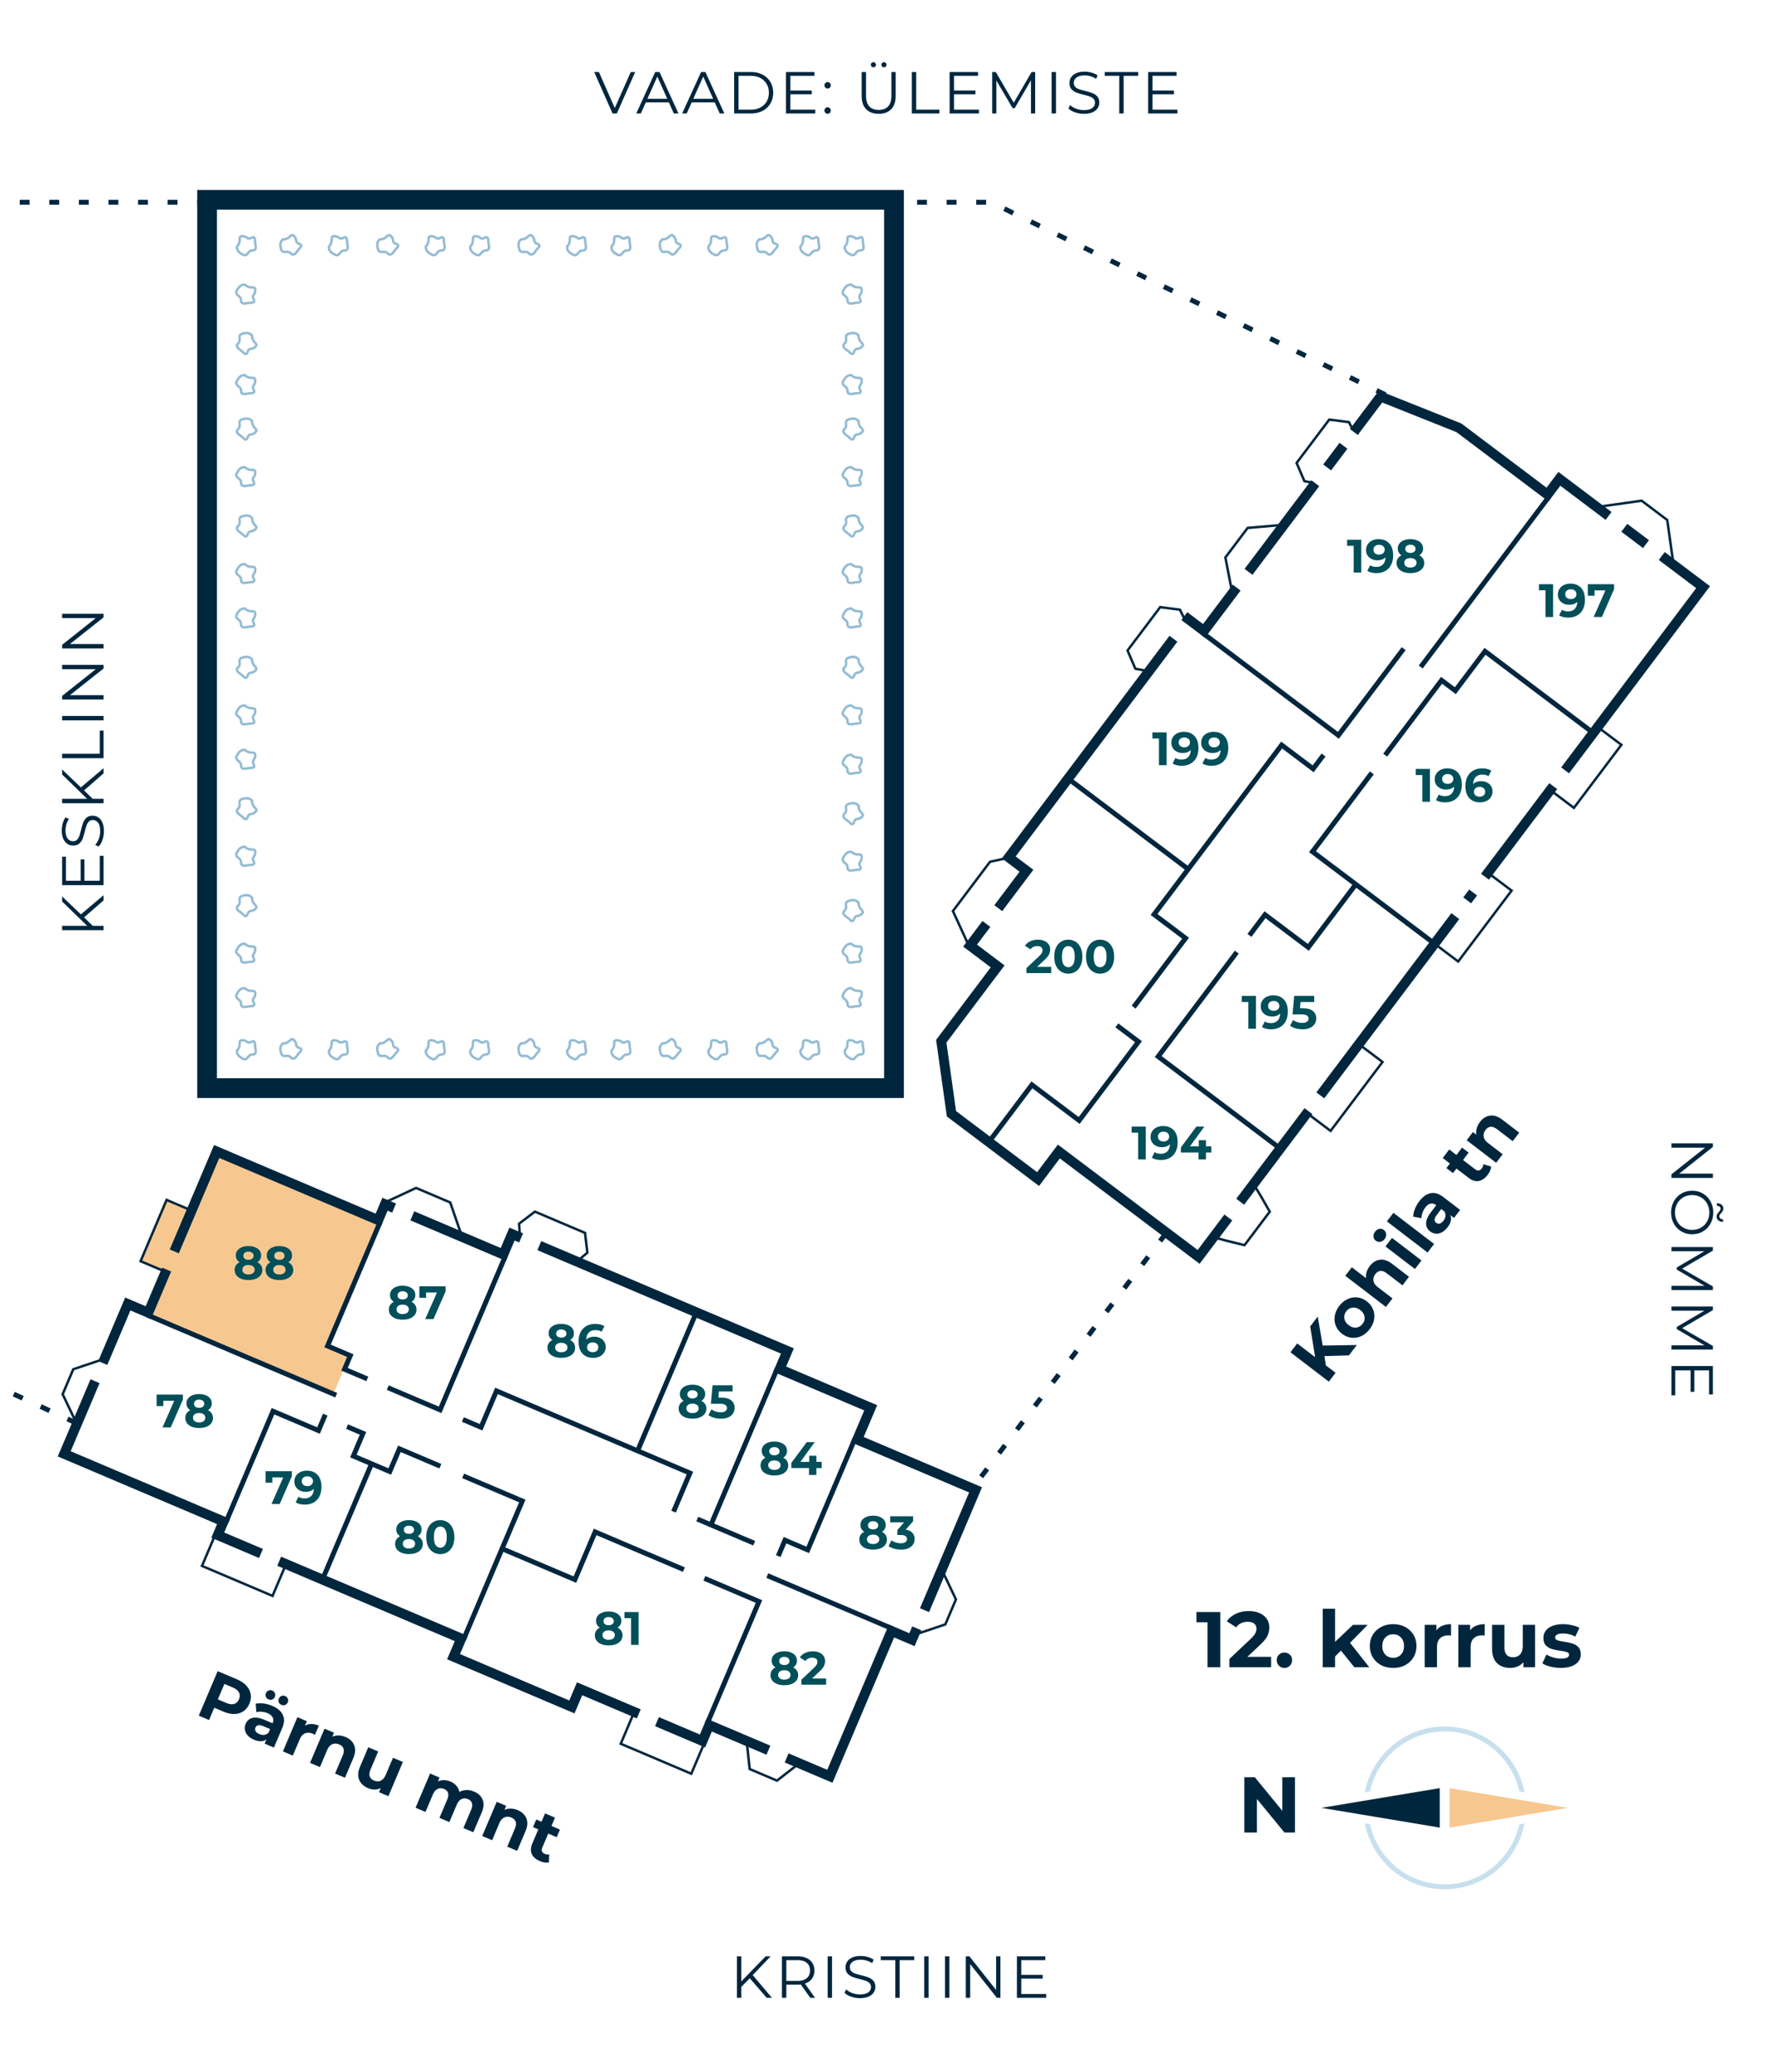
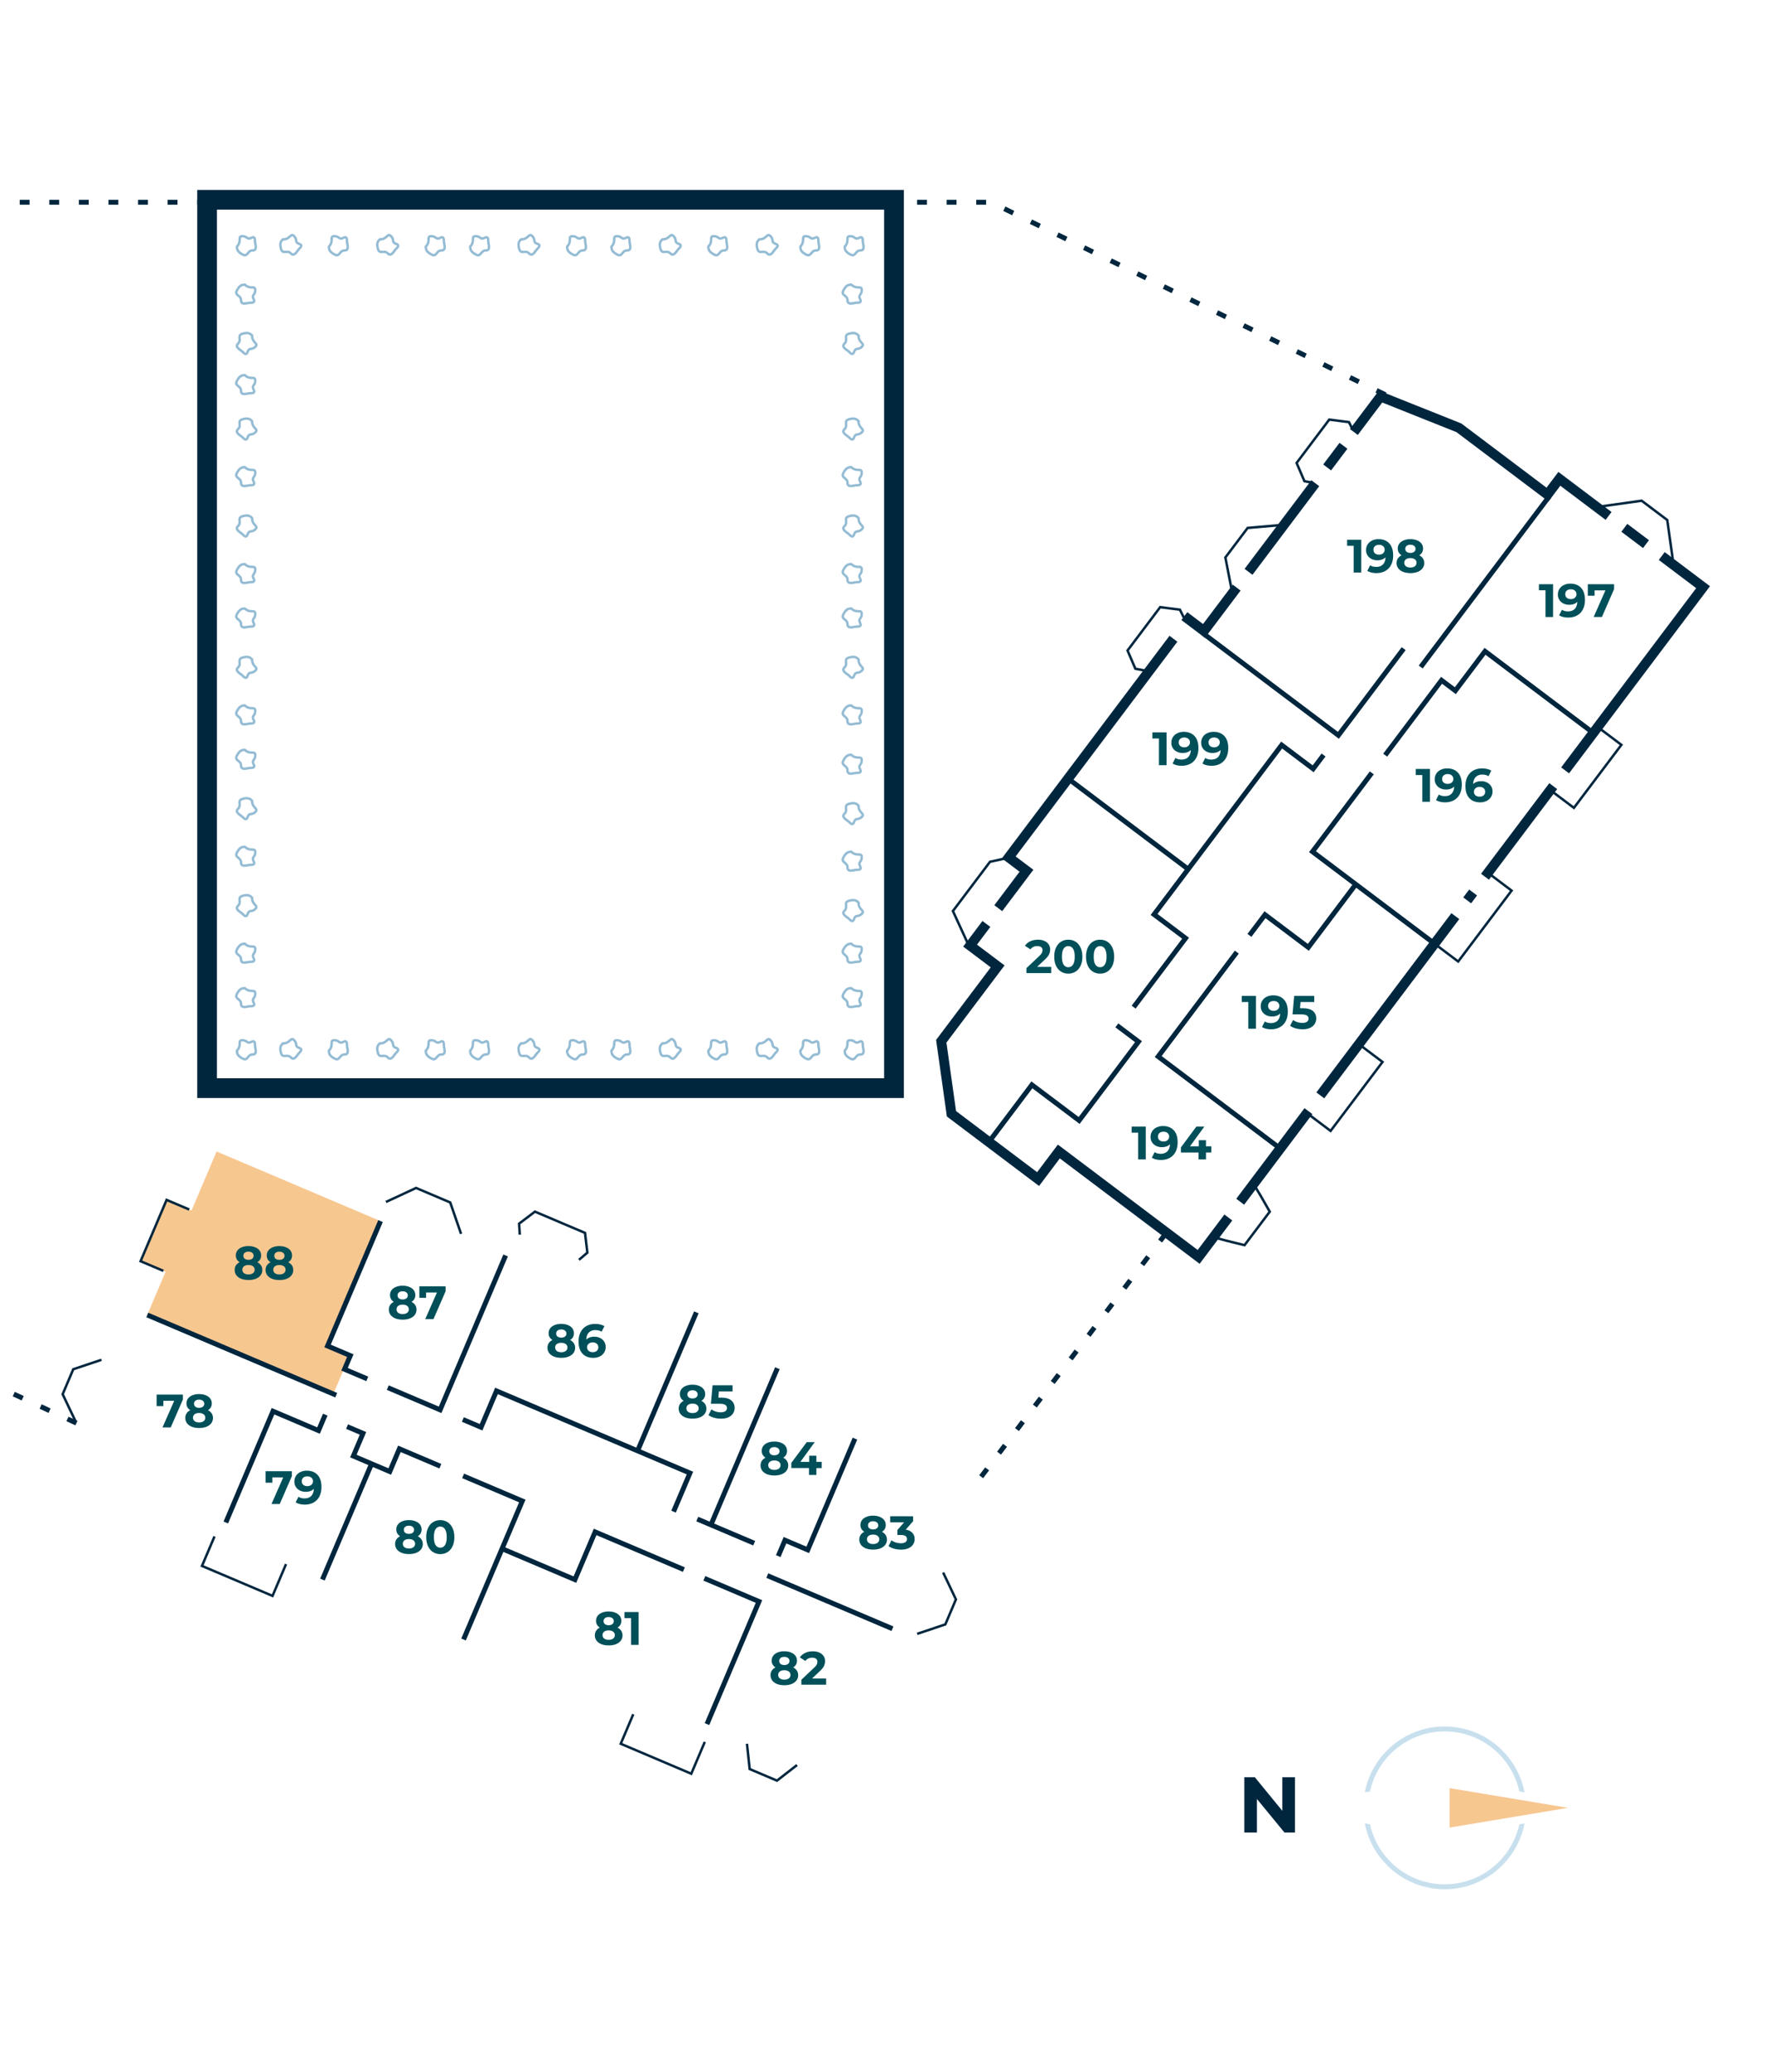
<svg xmlns="http://www.w3.org/2000/svg" width="360" height="420" fill="none" viewBox="0 0 360 420">
  <g clip-path="url(#clip0)">
    <path fill="#00263E" d="M42 40.501v-2h-2v2h2zm139.316 0h2v-2h-2v2zm0 180.091v2h2v-2h-2zm-139.316 0h-2v2h2v-2zm0-178.091h139.316v-4H42v4zm137.316-2v180.091h4V40.501h-4zm2 178.091H42v4h139.316v-4zm-137.316 2V40.501h-4v180.091h4zM260.079 360.301v6.8l-5.568-6.8h-2.144v11.2h2.56v-6.8l5.584 6.8h2.128v-11.2h-2.56z" />
    <path fill="#F7C790" fill-rule="evenodd" d="M317.999 366.501l-24.003 4v-8l24.003 4z" clip-rule="evenodd" />
-     <path fill="#00263E" fill-rule="evenodd" d="M268 366.5l23.999-4 .001 8-24-4z" clip-rule="evenodd" />
    <path fill="#C8E0EE" fill-rule="evenodd" d="M276.801 369.641c1.467 7.61 8.163 13.359 16.201 13.359 8.039 0 14.735-5.749 16.202-13.359l-1.06.187C306.621 376.789 300.42 382 293.002 382c-7.418 0-13.619-5.211-15.142-12.172l-1.059-.187zm1.059-6.469l-1.059.187c1.467-7.61 8.163-13.359 16.201-13.359 8.039 0 14.735 5.749 16.202 13.359l-1.06-.187C306.621 356.211 300.42 351 293.002 351c-7.418 0-13.619 5.211-15.142 12.172z" clip-rule="evenodd" />
-     <path fill="#00263E" d="M48.05 340.443c.8.339 1.434.766 1.905 1.28.48.518.775 1.09.885 1.714.11.625.023 1.272-.262 1.943-.28.661-.686 1.174-1.215 1.537-.526.355-1.142.539-1.847.554-.694.01-1.44-.155-2.24-.494l-1.816-.771-1.056 2.487-2.088-.886 3.83-9.021 3.904 1.657zm-2.167 4.784c.627.266 1.16.335 1.6.207.443-.136.77-.453.982-.952.215-.506.216-.962.002-1.367-.21-.414-.628-.754-1.255-1.02l-1.701-.722-1.33 3.132 1.702.722zm9.325.597c1.074.455 1.789 1.063 2.146 1.823.36.751.322 1.642-.116 2.673l-1.68 3.957-1.88-.799.366-.863c-.652.484-1.493.507-2.524.069-.533-.226-.958-.513-1.277-.861-.31-.345-.5-.72-.572-1.125a2.113 2.113 0 01.15-1.214c.274-.644.73-1.049 1.367-1.214.647-.162 1.477-.028 2.49.403l1.599.678c.186-.438.195-.83.027-1.175-.164-.353-.513-.643-1.045-.869a3.74 3.74 0 00-1.172-.285 3.03 3.03 0 00-1.1.081l-.125-1.711a4.746 4.746 0 011.616-.044c.595.08 1.171.239 1.73.476zm-2.611 5.72c.344.146.681.198 1.013.157.336-.05.625-.207.868-.468l.301-.709-1.379-.585c-.825-.351-1.352-.255-1.582.286a.812.812 0 00.034.745c.144.233.393.425.745.574zm1.876-7.036a.975.975 0 01-.54-.518.95.95 0 01.016-.754.902.902 0 01.526-.522.947.947 0 01.753.016.902.902 0 01.522.525c.103.237.1.484-.01.741a.95.95 0 01-.531.535.926.926 0 01-.736-.023zm2.604 1.105a.975.975 0 01-.54-.518.978.978 0 01.028-.749.93.93 0 01.513-.527.947.947 0 01.753.016.947.947 0 01.535.531c.103.236.1.483-.01.741a.95.95 0 01-.531.535.975.975 0 01-.748-.029zm4.776 4.233a2.43 2.43 0 011.29-.35c.485.003.994.118 1.526.344l-.787 1.856a8.24 8.24 0 00-.44-.218c-.576-.244-1.097-.272-1.562-.084-.461.179-.829.591-1.102 1.235l-1.39 3.273-2.01-.853 2.943-6.933 1.92.815-.388.915zm8.226 2.29c.859.365 1.441.916 1.746 1.654.314.742.256 1.619-.174 2.633l-1.685 3.969-2.01-.853 1.553-3.66c.233-.55.286-1.009.159-1.378-.124-.377-.414-.662-.87-.855-.506-.215-.977-.228-1.413-.037-.432.181-.78.581-1.042 1.2l-1.455 3.428-2.01-.853 2.943-6.934 1.92.815-.345.812a2.83 2.83 0 011.277-.249c.465.005.933.107 1.406.308zm11.637 5.061l-2.943 6.934-1.907-.81.35-.825a2.96 2.96 0 01-1.25.291 3.34 3.34 0 01-1.296-.276c-.911-.387-1.522-.955-1.832-1.706-.31-.75-.246-1.64.191-2.671l1.663-3.918 2.01.853-1.536 3.622c-.474 1.117-.243 1.874.693 2.271.481.204.934.214 1.357.029.427-.194.772-.6 1.034-1.219l1.455-3.428 2.01.853zm14.435 6.006c.868.368 1.446.918 1.734 1.648.3.726.233 1.6-.2 2.623l-1.686 3.969-2.01-.854 1.553-3.659c.234-.55.291-1.008.172-1.372-.106-.37-.37-.644-.791-.823-.473-.201-.912-.205-1.318-.012-.403.184-.732.577-.987 1.178l-1.477 3.48-2.01-.854 1.553-3.66c.463-1.091.257-1.822-.62-2.194-.464-.197-.899-.199-1.305-.007-.403.184-.731.577-.987 1.178l-1.477 3.48-2.01-.854 2.943-6.933 1.92.815-.339.799c.382-.183.79-.273 1.225-.271.444.006.89.104 1.336.294.49.207.89.494 1.201.859.315.357.515.771.598 1.243a3.094 3.094 0 011.426-.384 3.743 3.743 0 011.556.311zm8.851 3.757c.859.365 1.441.916 1.747 1.654.314.742.255 1.619-.175 2.633l-1.685 3.969-2.01-.853 1.553-3.66c.234-.55.287-1.009.159-1.377-.124-.377-.413-.663-.869-.856-.507-.215-.978-.228-1.413-.037-.432.181-.78.582-1.042 1.2l-1.455 3.428-2.01-.853 2.942-6.934 1.92.816-.344.811a2.83 2.83 0 011.277-.249c.464.005.933.108 1.405.308zm6.324 10.593c-.26.062-.552.07-.877.023a4.113 4.113 0 01-.946-.28c-.825-.35-1.376-.832-1.652-1.446-.268-.611-.229-1.324.117-2.14l1.209-2.848-1.069-.454.656-1.547 1.07.454.716-1.688 2.011.853-.717 1.689 1.727.733-.656 1.546-1.727-.733-1.198 2.822c-.124.292-.148.551-.071.776.089.221.271.389.546.506.318.135.625.164.921.087l-.06 1.647zM268.618 274.922l.291 1.879 1.968 1.506-1.37 1.79-7.783-5.955 1.369-1.79 3.636 2.782-.999-6.229 1.531-2.001 1.003 5.878 6.925-.113-1.607 2.102-4.964.151zm9.168-5.463c-.482.63-1.046 1.098-1.691 1.404a3.756 3.756 0 01-1.994.325c-.682-.075-1.32-.34-1.913-.794-.593-.453-1.016-1-1.267-1.639a3.657 3.657 0 01-.197-2.001c.119-.708.42-1.377.902-2.007.482-.63 1.046-1.092 1.693-1.384.639-.298 1.3-.41 1.983-.334.682.076 1.32.34 1.913.794.593.453 1.015 1 1.267 1.639a3.76 3.76 0 01.208 2.009c-.121.696-.422 1.358-.904 1.988zm-1.424-1.089c.341-.444.47-.921.389-1.429-.082-.522-.376-.976-.88-1.361-.504-.386-1.015-.548-1.533-.485-.519.049-.949.296-1.289.741-.34.444-.469.928-.386 1.449.075.516.365.967.869 1.353.504.385 1.018.55 1.544.493.517-.062.946-.316 1.286-.761zm1.442-11.699c.567-.741 1.245-1.168 2.036-1.28.797-.119 1.632.156 2.507.825l3.425 2.62-1.327 1.734-3.158-2.415c-.475-.363-.906-.529-1.295-.497-.396.026-.744.236-1.045.628-.334.438-.464.891-.388 1.36.069.464.37.9.903 1.308l2.958 2.263-1.327 1.735-8.25-6.312 1.327-1.735 2.891 2.212a2.829 2.829 0 01.115-1.234c.123-.422.333-.827.628-1.212zm3.188-3.984l1.327-1.735 5.982 4.577-1.327 1.734-5.982-4.576zm-.17-1.505c-.244.319-.535.507-.874.565a1.133 1.133 0 01-.919-.227 1.133 1.133 0 01-.459-.827c-.033-.342.073-.673.317-.991.244-.319.531-.51.862-.575.331-.064.63.006.897.211.289.221.454.505.493.853.032.342-.073.672-.317.991zm.46-3.575l1.327-1.734 8.251 6.311-1.327 1.735-8.251-6.312zm6.584-4.09c.709-.927 1.476-1.468 2.301-1.624.817-.163 1.67.097 2.56.777l3.414 2.612-1.242 1.623-.745-.57c.306.752.119 1.572-.561 2.462-.352.459-.736.8-1.153 1.022-.41.214-.821.306-1.231.274a2.113 2.113 0 01-1.139-.448c-.556-.425-.834-.967-.835-1.626.004-.667.341-1.437 1.01-2.312l1.055-1.379c-.378-.289-.755-.395-1.131-.319-.384.071-.751.337-1.103.796a3.755 3.755 0 00-.567 1.065 3.036 3.036 0 00-.195 1.084l-1.688-.304a4.715 4.715 0 01.359-1.576 6.734 6.734 0 01.891-1.557zm4.891 3.953a1.95 1.95 0 00.404-.943 1.453 1.453 0 00-.238-.957l-.611-.468-.91 1.19c-.545.712-.584 1.246-.117 1.603a.81.81 0 00.73.153c.262-.082.509-.274.742-.578zm9.656-10.987a2.308 2.308 0 01-.196.855 4.09 4.09 0 01-.506.846c-.544.712-1.149 1.125-1.812 1.24-.658.108-1.34-.108-2.044-.646l-2.457-1.88-.706.923-1.335-1.021.706-.923-1.456-1.114 1.327-1.735 1.456 1.114 1.14-1.49 1.335 1.021-1.14 1.49 2.435 1.863c.252.193.497.28.734.262.235-.032.444-.166.625-.403.21-.274.315-.565.314-.871l1.58.469zm-2.255-9.033c.567-.741 1.246-1.168 2.036-1.28.797-.119 1.632.156 2.507.825l3.425 2.62-1.327 1.734-3.158-2.415c-.475-.363-.906-.529-1.295-.497-.396.026-.744.235-1.045.628-.334.438-.464.891-.388 1.36.069.464.37.9.903 1.308l2.958 2.263-1.327 1.734-5.982-4.576 1.267-1.657.701.536a2.82 2.82 0 01.077-1.298c.12-.449.336-.877.648-1.285zM128.828 14.6l-3.72 8.4h-.876l-3.72-8.4h.96l3.216 7.296 3.24-7.296h.9zm6.829 6.156h-4.68L129.969 23h-.924l3.84-8.4h.876l3.84 8.4h-.936l-1.008-2.244zm-.324-.72l-2.016-4.512-2.016 4.512h4.032zm9.631.72h-4.68L139.276 23h-.924l3.84-8.4h.876l3.84 8.4h-.936l-1.008-2.244zm-.324-.72l-2.016-4.512-2.016 4.512h4.032zm4.258-5.436h3.42c.888 0 1.672.18 2.352.54.68.352 1.208.848 1.584 1.488.376.632.564 1.356.564 2.172 0 .816-.188 1.544-.564 2.184a3.95 3.95 0 01-1.584 1.488c-.68.352-1.464.528-2.352.528h-3.42v-8.4zm3.372 7.632c.736 0 1.38-.144 1.932-.432.552-.296.98-.7 1.284-1.212.304-.52.456-1.116.456-1.788 0-.672-.152-1.264-.456-1.776a3.13 3.13 0 00-1.284-1.212c-.552-.296-1.196-.444-1.932-.444h-2.484v6.864h2.484zm13.082 0V23h-5.94v-8.4h5.76v.768H160.3v2.988h4.344v.756H160.3v3.12h5.052zm2.497-4.284a.623.623 0 01-.456-.192.66.66 0 01-.18-.468c0-.184.06-.336.18-.456a.623.623 0 01.456-.192c.176 0 .328.064.456.192.128.12.192.272.192.456s-.064.34-.192.468a.623.623 0 01-.456.192zm0 5.112a.623.623 0 01-.456-.192.66.66 0 01-.18-.468c0-.184.06-.336.18-.456a.623.623 0 01.456-.192c.176 0 .328.064.456.192.128.12.192.272.192.456s-.064.34-.192.468a.623.623 0 01-.456.192zm10.364.012c-1.088 0-1.936-.312-2.544-.936-.608-.624-.912-1.532-.912-2.724V14.6h.888v4.776c0 .976.22 1.704.66 2.184.44.48 1.076.72 1.908.72.84 0 1.48-.24 1.92-.72.44-.48.66-1.208.66-2.184V14.6h.864v4.812c0 1.192-.304 2.1-.912 2.724-.6.624-1.444.936-2.532.936zm-1.068-9.432a.53.53 0 01-.372-.144.503.503 0 01-.144-.372c0-.144.048-.264.144-.36a.508.508 0 01.732 0 .47.47 0 01.156.36.508.508 0 01-.156.372.488.488 0 01-.36.144zm2.136 0a.53.53 0 01-.372-.144.53.53 0 01-.144-.372.47.47 0 01.156-.36.495.495 0 01.72 0 .47.47 0 01.156.36.483.483 0 01-.156.372.488.488 0 01-.36.144zm5.652.96h.888v7.632h4.704V23h-5.592v-8.4zm13.606 7.632V23h-5.94v-8.4h5.76v.768h-4.872v2.988h4.344v.756h-4.344v3.12h5.052zm11.412-7.632V23h-.852v-6.72l-3.3 5.652h-.42l-3.3-5.616V23h-.852v-8.4h.732l3.648 6.228 3.612-6.228h.732zm3.337 0h.888V23h-.888v-8.4zm6.537 8.472c-.624 0-1.224-.1-1.8-.3-.568-.2-1.008-.464-1.32-.792l.348-.684c.304.304.708.552 1.212.744a4.514 4.514 0 001.56.276c.752 0 1.316-.136 1.692-.408.376-.28.564-.64.564-1.08 0-.336-.104-.604-.312-.804-.2-.2-.448-.352-.744-.456a10.97 10.97 0 00-1.236-.36 13.999 13.999 0 01-1.512-.456c-.376-.152-.7-.38-.972-.684-.264-.304-.396-.716-.396-1.236 0-.424.112-.808.336-1.152.224-.352.568-.632 1.032-.84.464-.208 1.04-.312 1.728-.312.48 0 .948.068 1.404.204.464.128.864.308 1.2.54l-.3.708a3.997 3.997 0 00-1.128-.516 4.08 4.08 0 00-1.176-.18c-.736 0-1.292.144-1.668.432-.368.28-.552.644-.552 1.092 0 .336.1.608.3.816.208.2.464.356.768.468.312.104.728.22 1.248.348.616.152 1.112.304 1.488.456.384.144.708.368.972.672.264.296.396.7.396 1.212 0 .424-.116.812-.348 1.164-.224.344-.572.62-1.044.828-.472.2-1.052.3-1.74.3zm7.181-7.704h-2.952V14.6h6.792v.768h-2.952V23h-.888v-7.632zm11.799 6.864V23h-5.94v-8.4h5.76v.768h-4.872v2.988h4.344v.756h-4.344v3.12h5.052zM152.066 401.052l-1.716 1.74V405h-.888v-8.4h.888v5.076l4.932-5.076h1.02l-3.636 3.804 3.888 4.596h-1.056l-3.432-3.948zM164.329 405l-1.92-2.7c-.216.024-.44.036-.672.036h-2.256V405h-.888v-8.4h3.144c1.072 0 1.912.256 2.52.768.608.512.912 1.216.912 2.112 0 .656-.168 1.212-.504 1.668-.328.448-.8.772-1.416.972l2.052 2.88h-.972zm-2.616-3.42c.832 0 1.468-.184 1.908-.552.44-.368.66-.884.66-1.548 0-.68-.22-1.2-.66-1.56-.44-.368-1.076-.552-1.908-.552h-2.232v4.212h2.232zm6.152-4.98h.888v8.4h-.888v-8.4zm6.537 8.472c-.624 0-1.224-.1-1.8-.3-.568-.2-1.008-.464-1.32-.792l.348-.684c.304.304.708.552 1.212.744a4.514 4.514 0 001.56.276c.752 0 1.316-.136 1.692-.408.376-.28.564-.64.564-1.08 0-.336-.104-.604-.312-.804-.2-.2-.448-.352-.744-.456a10.97 10.97 0 00-1.236-.36 13.999 13.999 0 01-1.512-.456c-.376-.152-.7-.38-.972-.684-.264-.304-.396-.716-.396-1.236 0-.424.112-.808.336-1.152.224-.352.568-.632 1.032-.84.464-.208 1.04-.312 1.728-.312.48 0 .948.068 1.404.204.464.128.864.308 1.2.54l-.3.708a3.997 3.997 0 00-1.128-.516 4.08 4.08 0 00-1.176-.18c-.736 0-1.292.144-1.668.432-.368.28-.552.644-.552 1.092 0 .336.1.608.3.816.208.2.464.356.768.468.312.104.728.22 1.248.348.616.152 1.112.304 1.488.456.384.144.708.368.972.672.264.296.396.7.396 1.212 0 .424-.116.812-.348 1.164-.224.344-.572.62-1.044.828-.472.2-1.052.3-1.74.3zm7.182-7.704h-2.952v-.768h6.792v.768h-2.952V405h-.888v-7.632zm5.859-.768h.888v8.4h-.888v-8.4zm4.221 0h.888v8.4h-.888v-8.4zm11.241 0v8.4h-.732l-5.4-6.816V405h-.888v-8.4h.732l5.412 6.816V396.6h.876zm9.282 7.632V405h-5.94v-8.4h5.76v.768h-4.872v2.988h4.344v.756h-4.344v3.12h5.052zM17.052 185.97l1.74 1.716H21v.888h-8.4v-.888h5.076l-5.076-4.932v-1.02l3.804 3.636L21 181.482v1.056l-3.948 3.432zm3.18-12.467H21v5.94h-8.4v-5.76h.768v4.872h2.988v-4.344h.756v4.344h3.12v-5.052zm.84-5.004c0 .624-.1 1.224-.3 1.8-.2.568-.464 1.008-.792 1.32l-.684-.348c.304-.304.552-.708.744-1.212a4.514 4.514 0 00.276-1.56c0-.752-.136-1.316-.408-1.692-.28-.376-.64-.564-1.08-.564-.336 0-.604.104-.804.312-.2.2-.352.448-.456.744a10.97 10.97 0 00-.36 1.236c-.16.632-.312 1.136-.456 1.512-.152.376-.38.7-.684.972-.304.264-.716.396-1.236.396-.424 0-.808-.112-1.152-.336-.352-.224-.632-.568-.84-1.032-.208-.464-.312-1.04-.312-1.728 0-.48.068-.948.204-1.404.128-.464.308-.864.54-1.2l.708.3a3.997 3.997 0 00-.516 1.128c-.12.4-.18.792-.18 1.176 0 .736.144 1.292.432 1.668.28.368.644.552 1.092.552.336 0 .608-.1.816-.3.2-.208.356-.464.468-.768.104-.312.22-.728.348-1.248.152-.616.304-1.112.456-1.488.144-.384.368-.708.672-.972.296-.264.7-.396 1.212-.396.424 0 .812.116 1.164.348.344.224.62.572.828 1.044.2.472.3 1.052.3 1.74zm-4.02-8.271l1.74 1.716H21v.888h-8.4v-.888h5.076l-5.076-4.932v-1.02l3.804 3.636L21 155.74v1.056l-3.948 3.432zm-4.452-6.527v-.888h7.632v-4.704H21v5.592h-8.4zm0-7.666v-.888H21v.888h-8.4zm0-11.241H21v.732l-6.816 5.4H21v.888h-8.4v-.732l6.816-5.412H12.6v-.876zm0-10.362H21v.732l-6.816 5.4H21v.888h-8.4v-.732l6.816-5.412H12.6v-.876zM347.4 238.799H339v-.732l6.816-5.4H339v-.888h8.4v.732l-6.816 5.412h6.816v.876zm-8.472 7.014c0-.832.184-1.588.552-2.268.376-.672.888-1.2 1.536-1.584.648-.376 1.376-.564 2.184-.564.808 0 1.536.188 2.184.564a4.087 4.087 0 011.524 1.584c.376.68.564 1.436.564 2.268 0 .832-.184 1.58-.552 2.244-.368.672-.88 1.2-1.536 1.584-.648.384-1.376.576-2.184.576-.808 0-1.54-.192-2.196-.576a4.087 4.087 0 01-1.524-1.584c-.368-.664-.552-1.412-.552-2.244zm.792 0c0 .664.148 1.264.444 1.8.304.536.72.956 1.248 1.26a3.56 3.56 0 001.788.456c.656 0 1.248-.152 1.776-.456a3.203 3.203 0 001.248-1.26 3.584 3.584 0 00.456-1.8 3.65 3.65 0 00-.456-1.812 3.287 3.287 0 00-1.248-1.272 3.495 3.495 0 00-1.776-.456 3.56 3.56 0 00-1.788.456 3.4 3.4 0 00-1.248 1.272 3.729 3.729 0 00-.444 1.812zm8.436.816c0-.184.04-.348.12-.492.088-.144.208-.3.36-.468.12-.144.204-.26.252-.348a.45.45 0 00.084-.264.547.547 0 00-.204-.444c-.136-.112-.324-.172-.564-.18v-.516c.4.016.72.12.96.312s.36.448.36.768a.93.93 0 01-.12.48c-.08.144-.2.308-.36.492a2.82 2.82 0 00-.252.324.548.548 0 00.108.708c.136.112.32.176.552.192v.516c-.392-.016-.708-.12-.948-.312a.946.946 0 01-.348-.768zm-.756 14.902H339v-.852h6.72l-5.652-3.3v-.42l5.616-3.3H339v-.852h8.4v.732l-6.228 3.648 6.228 3.612v.732zm0 12.061H339v-.852h6.72l-5.652-3.3v-.42l5.616-3.3H339v-.852h8.4v.732l-6.228 3.648 6.228 3.612v.732zm-7.632 9.277H339v-5.94h8.4v5.76h-.768v-4.872h-2.988v4.344h-.756v-4.344h-3.12v5.052zM247.491 326.8V338h-2.592v-9.12h-2.24v-2.08h4.832zm10.314 9.088V338h-8.465v-1.68l4.321-4.08c.458-.437.768-.811.928-1.12.16-.32.24-.635.24-.944 0-.448-.155-.789-.464-1.024-.299-.245-.742-.368-1.329-.368-.49 0-.933.096-1.327.288a2.472 2.472 0 00-.992.832l-1.888-1.216c.437-.651 1.04-1.157 1.808-1.52.768-.373 1.648-.56 2.64-.56.832 0 1.557.139 2.176.416.629.267 1.114.651 1.456 1.152.352.491.528 1.072.528 1.744 0 .608-.128 1.179-.384 1.712-.256.533-.752 1.141-1.488 1.824l-2.576 2.432h4.816zm2.697 2.24a1.5 1.5 0 01-1.104-.448 1.523 1.523 0 01-.448-1.12c0-.459.15-.827.448-1.104a1.53 1.53 0 011.104-.432c.438 0 .806.144 1.104.432.299.277.448.645.448 1.104 0 .448-.149.821-.448 1.12a1.497 1.497 0 01-1.104.448zm11.471-3.504l-1.2 1.184V338h-2.496v-11.872h2.496v6.72l3.648-3.456h2.976l-3.584 3.648 3.904 4.96h-3.024l-2.72-3.376zm10.588 3.504c-.907 0-1.723-.187-2.448-.56a4.288 4.288 0 01-1.68-1.584c-.406-.672-.608-1.435-.608-2.288 0-.853.202-1.616.608-2.288a4.173 4.173 0 011.68-1.568c.725-.384 1.541-.576 2.448-.576.906 0 1.717.192 2.432.576a4.186 4.186 0 011.68 1.568c.405.672.608 1.435.608 2.288 0 .853-.203 1.616-.608 2.288a4.301 4.301 0 01-1.68 1.584c-.715.373-1.526.56-2.432.56zm0-2.048c.64 0 1.162-.213 1.568-.64.416-.437.624-1.019.624-1.744 0-.725-.208-1.301-.624-1.728-.406-.437-.928-.656-1.568-.656s-1.168.219-1.584.656c-.416.427-.624 1.003-.624 1.728 0 .725.208 1.307.624 1.744.416.427.944.64 1.584.64zm8.772-5.552a2.784 2.784 0 011.2-.944c.512-.213 1.099-.32 1.76-.32v2.304a9.276 9.276 0 00-.56-.032c-.715 0-1.275.203-1.68.608-.405.395-.608.992-.608 1.792V338h-2.496v-8.608h2.384v1.136zm6.828 0a2.784 2.784 0 011.2-.944c.512-.213 1.099-.32 1.76-.32v2.304a9.276 9.276 0 00-.56-.032c-.715 0-1.275.203-1.68.608-.405.395-.608.992-.608 1.792V338h-2.496v-8.608h2.384v1.136zm13.179-1.136V338h-2.368v-1.024a3.415 3.415 0 01-1.184.864 3.817 3.817 0 01-1.488.288c-1.131 0-2.027-.325-2.688-.976-.662-.651-.992-1.616-.992-2.896v-4.864h2.496v4.496c0 1.387.581 2.08 1.744 2.08.597 0 1.077-.192 1.44-.576.362-.395.544-.976.544-1.744v-4.256h2.496zm5.208 8.736a8.593 8.593 0 01-2.096-.256c-.683-.181-1.227-.405-1.632-.672l.832-1.792c.384.245.848.448 1.392.608a6.04 6.04 0 001.6.224c1.056 0 1.584-.261 1.584-.784 0-.245-.144-.421-.432-.528-.288-.107-.731-.197-1.328-.272a12.822 12.822 0 01-1.744-.368 2.761 2.761 0 01-1.2-.736c-.331-.352-.496-.853-.496-1.504 0-.544.155-1.024.464-1.44.32-.427.779-.757 1.376-.992.608-.235 1.323-.352 2.144-.352a7.95 7.95 0 011.808.208c.608.128 1.109.309 1.504.544l-.832 1.776a4.963 4.963 0 00-2.48-.64c-.533 0-.933.075-1.2.224-.267.149-.4.341-.4.576 0 .267.144.453.432.56.288.107.747.208 1.376.304.704.117 1.28.245 1.728.384.448.128.837.368 1.168.72.331.352.496.843.496 1.472 0 .533-.16 1.008-.48 1.424-.32.416-.789.741-1.408.976-.608.224-1.333.336-2.176.336z" />
    <path stroke="#00263E" stroke-dasharray="2 4" d="M180 41h21l83 40.5M236.5 250L197 302M15.5 288.5L-18 273m-2-232h64" />
    <path stroke="#94BCD4" stroke-width=".5" d="M49.166 47.883c-1.073 0-.038 1-1.111 2.11 0 .556.094 1.057 1.166 1.612 1.073.555.928-.833 2-.833 1.073 0 .5-1.278.5-1.834 0-.555-.08-1.071-.694-.743-.972.519-.788-.312-1.861-.312zM49.166 210.883c-1.073 0-.038 1-1.111 2.111 0 .555.094 1.056 1.166 1.611 1.073.555.928-.833 2-.833 1.073 0 .5-1.278.5-1.834 0-.555-.08-1.071-.694-.743-.972.519-.788-.312-1.861-.312zM59.665 210.885c-.738-.779-.752.661-2.296.647-.403.382-.701.795-.365 1.955.335 1.16 1.242.099 1.98.877.74.778 1.272-.517 1.675-.899.402-.382.722-.795.06-1.016-1.045-.348-.315-.786-1.054-1.564zM59.665 47.885c-.738-.779-.752.66-2.296.647-.403.382-.701.795-.365 1.955.335 1.16 1.242.099 1.98.877.74.778 1.272-.517 1.675-.9.402-.381.722-.794.06-1.015-1.045-.348-.315-.786-1.054-1.564zM67.82 210.883c-1.073 0-.038 1-1.111 2.111 0 .555.094 1.056 1.167 1.611 1.072.555.927-.833 2-.833 1.072 0 .5-1.278.5-1.834 0-.555-.08-1.071-.695-.743-.972.519-.788-.312-1.86-.312zM79.32 210.885c-.739-.779-.753.661-2.297.647-.402.382-.7.795-.365 1.955.335 1.16 1.242.099 1.981.877.738.778 1.271-.517 1.674-.899s.723-.795.061-1.016c-1.045-.348-.316-.786-1.054-1.564zM67.82 47.883c-1.073 0-.038 1-1.111 2.11 0 .556.094 1.057 1.167 1.612 1.072.555.927-.833 2-.833 1.072 0 .5-1.278.5-1.834 0-.555-.08-1.071-.695-.743-.972.519-.788-.312-1.86-.312zM87.474 210.883c-1.072 0-.038 1-1.11 2.111 0 .555.093 1.056 1.166 1.611 1.073.555.927-.833 2-.833s.5-1.278.5-1.834c0-.555-.08-1.071-.695-.743-.972.519-.788-.312-1.86-.312zM96.474 210.883c-1.072 0-.038 1-1.11 2.111 0 .555.093 1.056 1.166 1.611 1.073.555.927-.833 2-.833s.5-1.278.5-1.834c0-.555-.08-1.071-.695-.743-.972.519-.788-.312-1.86-.312zM79.32 47.885c-.739-.779-.753.66-2.297.647-.402.382-.7.795-.365 1.955.335 1.16 1.242.099 1.981.877.738.778 1.271-.517 1.674-.9.403-.381.723-.794.061-1.015-1.045-.348-.316-.786-1.054-1.564zM107.974 210.885c-.739-.779-.752.661-2.296.647-.403.382-.702.795-.366 1.955.336 1.16 1.243.099 1.981.877.739.778 1.272-.517 1.674-.899.403-.382.723-.795.062-1.016-1.046-.348-.317-.786-1.055-1.564zM116.129 210.883c-1.073 0-.039 1-1.111 2.111 0 .555.093 1.056 1.166 1.611 1.073.555.927-.833 2-.833s.5-1.278.5-1.834c0-.555-.079-1.071-.694-.743-.972.519-.789-.312-1.861-.312zM87.474 47.883c-1.072 0-.038 1-1.11 2.11 0 .556.093 1.057 1.166 1.612 1.073.555.927-.833 2-.833s.5-1.278.5-1.834c0-.555-.08-1.071-.695-.743-.972.519-.788-.312-1.86-.312zM125.129 210.883c-1.073 0-.039 1-1.111 2.111 0 .555.093 1.056 1.166 1.611 1.073.555.927-.833 2-.833s.5-1.278.5-1.834c0-.555-.079-1.071-.694-.743-.972.519-.789-.312-1.861-.312zM136.628 210.885c-.738-.779-.752.661-2.296.647-.403.382-.701.795-.366 1.955.336 1.16 1.243.099 1.982.877.738.778 1.271-.517 1.674-.899.402-.382.722-.795.061-1.016-1.046-.348-.316-.786-1.055-1.564zM96.474 47.883c-1.072 0-.038 1-1.11 2.11 0 .556.093 1.057 1.166 1.612 1.073.555.927-.833 2-.833s.5-1.278.5-1.834c0-.555-.08-1.071-.695-.743-.972.519-.788-.312-1.86-.312zM144.783 210.883c-1.073 0-.038 1-1.111 2.111 0 .555.094 1.056 1.167 1.611 1.072.555.927-.833 2-.833 1.072 0 .5-1.278.5-1.834 0-.555-.08-1.071-.695-.743-.972.519-.788-.312-1.861-.312zM156.282 210.885c-.738-.779-.752.661-2.296.647-.403.382-.701.795-.365 1.955.335 1.16 1.242.099 1.981.877.738.778 1.271-.517 1.674-.899s.722-.795.061-1.016c-1.046-.348-.316-.786-1.055-1.564zM107.974 47.885c-.739-.779-.752.66-2.296.647-.403.382-.702.795-.366 1.955.336 1.16 1.243.099 1.981.877.739.778 1.272-.517 1.674-.9.403-.381.723-.794.062-1.015-1.046-.348-.317-.786-1.055-1.564zM163.437 210.883c-1.073 0-.038 1-1.111 2.111 0 .555.094 1.056 1.167 1.611 1.073.555.927-.833 2-.833s.5-1.278.5-1.834c0-.555-.08-1.071-.695-.743-.972.519-.788-.312-1.861-.312zM172.437 210.883c-1.073 0-.038 1-1.111 2.111 0 .555.094 1.056 1.167 1.611 1.073.555.927-.833 2-.833s.5-1.278.5-1.834c0-.555-.08-1.071-.695-.743-.972.519-.788-.312-1.861-.312zM116.129 47.883c-1.073 0-.039 1-1.111 2.11 0 .556.093 1.057 1.166 1.612 1.073.555.927-.833 2-.833s.5-1.278.5-1.834c0-.555-.079-1.071-.694-.743-.972.519-.789-.312-1.861-.312zM125.129 47.883c-1.073 0-.039 1-1.111 2.11 0 .556.093 1.057 1.166 1.612 1.073.555.927-.833 2-.833s.5-1.278.5-1.834c0-.555-.079-1.071-.694-.743-.972.519-.789-.312-1.861-.312zM136.628 47.885c-.738-.779-.752.66-2.296.647-.403.382-.701.795-.366 1.955.336 1.16 1.243.099 1.982.877.738.778 1.271-.517 1.674-.9.402-.381.722-.794.061-1.015-1.046-.348-.316-.786-1.055-1.564zM144.783 47.883c-1.073 0-.038 1-1.111 2.11 0 .556.094 1.057 1.167 1.612 1.072.555.927-.833 2-.833 1.072 0 .5-1.278.5-1.834 0-.555-.08-1.071-.695-.743-.972.519-.788-.312-1.861-.312zM156.282 47.885c-.738-.779-.752.66-2.296.647-.403.382-.701.795-.365 1.955.335 1.16 1.242.099 1.981.877.738.778 1.271-.517 1.674-.9.403-.381.722-.794.061-1.015-1.046-.348-.316-.786-1.055-1.564zM163.437 47.883c-1.073 0-.038 1-1.111 2.11 0 .556.094 1.057 1.167 1.612 1.073.555.927-.833 2-.833s.5-1.278.5-1.834c0-.555-.08-1.071-.695-.743-.972.519-.788-.312-1.861-.312z" />
    <g>
      <path stroke="#94BCD4" stroke-width=".5" d="M172.437 47.883c-1.073 0-.038 1-1.111 2.11 0 .556.094 1.057 1.167 1.612 1.073.555.927-.833 2-.833s.5-1.278.5-1.834c0-.555-.08-1.071-.695-.743-.972.519-.788-.312-1.861-.312z" />
    </g>
    <g>
      <path stroke="#94BCD4" stroke-width=".5" d="M51.773 77.167c0-1.073-1-.038-2.11-1.111-.556 0-1.056.094-1.612 1.166-.555 1.073.834.928.834 2 0 1.073 1.278.5 1.833.5.555 0 1.071-.08.743-.694-.519-.972.312-.788.312-1.861zM51.77 87.665c.778-.738-.66-.752-.647-2.296-.382-.403-.795-.701-1.955-.365-1.16.335-.1 1.242-.877 1.98-.779.74.517 1.272.899 1.675.382.402.795.722 1.015.06.348-1.045.787-.315 1.565-1.054zM51.773 95.821c0-1.073-1-.038-2.11-1.111-.556 0-1.056.094-1.612 1.167-.555 1.072.834.927.834 2 0 1.072 1.278.5 1.833.5.555 0 1.071-.08.743-.695-.519-.972.312-.788.312-1.86zM51.773 58.821c0-1.073-1-.038-2.11-1.111-.556 0-1.056.094-1.612 1.167-.555 1.072.834.927.834 2 0 1.072 1.278.5 1.833.5.555 0 1.071-.08.743-.695-.519-.972.312-.788.312-1.86zM51.77 107.32c.778-.739-.66-.753-.647-2.297-.382-.402-.795-.701-1.955-.365-1.16.335-.1 1.242-.877 1.981-.779.738.517 1.271.899 1.674s.795.723 1.015.061c.348-1.045.787-.316 1.565-1.054zM51.77 70.32c.778-.739-.66-.753-.647-2.297-.382-.402-.795-.7-1.955-.365-1.16.335-.1 1.242-.877 1.981-.779.738.517 1.271.899 1.674s.795.723 1.015.061c.348-1.045.787-.316 1.565-1.054zM51.773 115.475c0-1.072-1-.038-2.11-1.111-.556 0-1.056.094-1.612 1.167-.555 1.073.834.927.834 2s1.278.5 1.833.5c.555 0 1.071-.08.743-.695-.519-.972.312-.788.312-1.861zM51.773 124.475c0-1.072-1-.038-2.11-1.111-.556 0-1.056.094-1.612 1.167-.555 1.073.834.927.834 2s1.278.5 1.833.5c.555 0 1.071-.08.743-.695-.519-.972.312-.788.312-1.861zM51.77 135.974c.778-.739-.66-.752-.647-2.296-.382-.403-.795-.702-1.955-.366-1.16.336-.1 1.243-.877 1.981-.779.739.517 1.272.899 1.674.382.403.795.723 1.015.062.348-1.046.787-.317 1.565-1.055zM51.773 144.13c0-1.073-1-.039-2.11-1.111-.556 0-1.056.093-1.612 1.166-.555 1.073.834.927.834 2s1.278.5 1.833.5c.555 0 1.071-.079.743-.694-.519-.972.312-.789.312-1.861zM51.773 153.13c0-1.073-1-.039-2.11-1.111-.556 0-1.056.093-1.612 1.166-.555 1.073.834.927.834 2s1.278.5 1.833.5c.555 0 1.071-.079.743-.694-.519-.972.312-.789.312-1.861zM51.77 164.628c.778-.738-.66-.752-.647-2.296-.382-.403-.795-.701-1.955-.366-1.16.336-.1 1.243-.877 1.982-.779.738.517 1.271.899 1.674.382.402.795.722 1.015.061.348-1.046.787-.316 1.565-1.055zM51.773 172.784c0-1.073-1-.038-2.11-1.111-.556 0-1.056.094-1.612 1.167-.555 1.072.834.927.834 2 0 1.072 1.278.5 1.833.5.555 0 1.071-.08.743-.695-.519-.972.312-.788.312-1.861zM51.77 184.282c.778-.738-.66-.752-.647-2.296-.382-.403-.795-.701-1.955-.365-1.16.335-.1 1.242-.877 1.981-.779.738.517 1.271.899 1.674s.795.722 1.015.061c.348-1.046.787-.316 1.565-1.055zM51.773 192.438c0-1.073-1-.038-2.11-1.111-.556 0-1.056.094-1.612 1.167-.555 1.073.834.927.834 2s1.278.5 1.833.5c.555 0 1.071-.08.743-.695-.519-.972.312-.788.312-1.861zM51.773 201.438c0-1.073-1-.038-2.11-1.111-.556 0-1.056.094-1.612 1.167-.555 1.073.834.927.834 2s1.278.5 1.833.5c.555 0 1.071-.08.743-.695-.519-.972.312-.788.312-1.861z" />
    </g>
    <g>
-       <path stroke="#94BCD4" stroke-width=".5" d="M174.775 77.167c0-1.073-1-.038-2.111-1.111-.555 0-1.056.094-1.611 1.166-.555 1.073.834.928.834 2 0 1.073 1.278.5 1.833.5.555 0 1.071-.08.743-.694-.519-.972.312-.788.312-1.861zM174.772 87.665c.778-.738-.661-.752-.647-2.296-.382-.403-.795-.701-1.955-.365-1.161.335-.099 1.242-.877 1.98-.779.74.517 1.272.899 1.675.382.402.795.722 1.015.06.348-1.045.787-.315 1.565-1.054zM174.775 95.821c0-1.073-1-.038-2.111-1.111-.555 0-1.056.094-1.611 1.167-.555 1.072.834.927.834 2 0 1.072 1.278.5 1.833.5.555 0 1.071-.08.743-.695-.519-.972.312-.788.312-1.86zM174.775 58.821c0-1.073-1-.038-2.111-1.111-.555 0-1.056.094-1.611 1.167-.555 1.072.834.927.834 2 0 1.072 1.278.5 1.833.5.555 0 1.071-.08.743-.695-.519-.972.312-.788.312-1.86zM174.772 107.32c.778-.739-.661-.753-.647-2.297-.382-.402-.795-.701-1.955-.365-1.161.335-.099 1.242-.877 1.981-.779.738.517 1.271.899 1.674s.795.723 1.015.061c.348-1.045.787-.316 1.565-1.054zM174.772 70.32c.778-.739-.661-.753-.647-2.297-.382-.402-.795-.7-1.955-.365-1.161.335-.099 1.242-.877 1.981-.779.738.517 1.271.899 1.674s.795.723 1.015.061c.348-1.045.787-.316 1.565-1.054zM174.775 115.475c0-1.072-1-.038-2.111-1.111-.555 0-1.056.094-1.611 1.167-.555 1.073.834.927.834 2s1.278.5 1.833.5c.555 0 1.071-.08.743-.695-.519-.972.312-.788.312-1.861zM174.775 124.475c0-1.072-1-.038-2.111-1.111-.555 0-1.056.094-1.611 1.167-.555 1.073.834.927.834 2s1.278.5 1.833.5c.555 0 1.071-.08.743-.695-.519-.972.312-.788.312-1.861zM174.772 135.974c.778-.739-.661-.752-.647-2.296-.382-.403-.795-.702-1.955-.366-1.161.336-.099 1.243-.877 1.981-.779.739.517 1.272.899 1.674.382.403.795.723 1.015.062.348-1.046.787-.317 1.565-1.055zM174.775 144.13c0-1.073-1-.039-2.111-1.111-.555 0-1.056.093-1.611 1.166-.555 1.073.834.927.834 2s1.278.5 1.833.5c.555 0 1.071-.079.743-.694-.519-.972.312-.789.312-1.861zM174.773 154.13c0-1.073-1-.039-2.111-1.111-.555 0-1.056.093-1.611 1.166-.555 1.073.834.927.834 2s1.278.5 1.833.5c.555 0 1.072-.079.743-.694-.519-.972.312-.789.312-1.861zM174.77 165.628c.778-.738-.661-.752-.647-2.296-.382-.403-.795-.701-1.955-.366-1.161.336-.099 1.243-.877 1.982-.779.738.517 1.271.899 1.674.382.402.795.722 1.015.061.348-1.046.787-.316 1.565-1.055zM174.773 173.784c0-1.073-1-.038-2.111-1.111-.555 0-1.056.094-1.611 1.167-.555 1.072.834.927.834 2 0 1.072 1.278.5 1.833.5.555 0 1.072-.08.743-.695-.519-.972.312-.788.312-1.861zM174.77 185.282c.778-.738-.661-.752-.647-2.296-.382-.403-.795-.701-1.955-.365-1.161.335-.099 1.242-.877 1.981-.779.738.517 1.271.899 1.674s.795.722 1.015.061c.348-1.046.787-.316 1.565-1.055zM174.773 192.438c0-1.073-1-.038-2.111-1.111-.555 0-1.056.094-1.611 1.167-.555 1.073.834.927.834 2s1.278.5 1.833.5c.555 0 1.072-.08.743-.695-.519-.972.312-.788.312-1.861zM174.773 201.438c0-1.073-1-.038-2.111-1.111-.555 0-1.056.094-1.611 1.167-.555 1.073.834.927.834 2s1.278.5 1.833.5c.555 0 1.072-.08.743-.695-.519-.972.312-.788.312-1.861z" />
+       <path stroke="#94BCD4" stroke-width=".5" d="M174.775 77.167zM174.772 87.665c.778-.738-.661-.752-.647-2.296-.382-.403-.795-.701-1.955-.365-1.161.335-.099 1.242-.877 1.98-.779.74.517 1.272.899 1.675.382.402.795.722 1.015.06.348-1.045.787-.315 1.565-1.054zM174.775 95.821c0-1.073-1-.038-2.111-1.111-.555 0-1.056.094-1.611 1.167-.555 1.072.834.927.834 2 0 1.072 1.278.5 1.833.5.555 0 1.071-.08.743-.695-.519-.972.312-.788.312-1.86zM174.775 58.821c0-1.073-1-.038-2.111-1.111-.555 0-1.056.094-1.611 1.167-.555 1.072.834.927.834 2 0 1.072 1.278.5 1.833.5.555 0 1.071-.08.743-.695-.519-.972.312-.788.312-1.86zM174.772 107.32c.778-.739-.661-.753-.647-2.297-.382-.402-.795-.701-1.955-.365-1.161.335-.099 1.242-.877 1.981-.779.738.517 1.271.899 1.674s.795.723 1.015.061c.348-1.045.787-.316 1.565-1.054zM174.772 70.32c.778-.739-.661-.753-.647-2.297-.382-.402-.795-.7-1.955-.365-1.161.335-.099 1.242-.877 1.981-.779.738.517 1.271.899 1.674s.795.723 1.015.061c.348-1.045.787-.316 1.565-1.054zM174.775 115.475c0-1.072-1-.038-2.111-1.111-.555 0-1.056.094-1.611 1.167-.555 1.073.834.927.834 2s1.278.5 1.833.5c.555 0 1.071-.08.743-.695-.519-.972.312-.788.312-1.861zM174.775 124.475c0-1.072-1-.038-2.111-1.111-.555 0-1.056.094-1.611 1.167-.555 1.073.834.927.834 2s1.278.5 1.833.5c.555 0 1.071-.08.743-.695-.519-.972.312-.788.312-1.861zM174.772 135.974c.778-.739-.661-.752-.647-2.296-.382-.403-.795-.702-1.955-.366-1.161.336-.099 1.243-.877 1.981-.779.739.517 1.272.899 1.674.382.403.795.723 1.015.062.348-1.046.787-.317 1.565-1.055zM174.775 144.13c0-1.073-1-.039-2.111-1.111-.555 0-1.056.093-1.611 1.166-.555 1.073.834.927.834 2s1.278.5 1.833.5c.555 0 1.071-.079.743-.694-.519-.972.312-.789.312-1.861zM174.773 154.13c0-1.073-1-.039-2.111-1.111-.555 0-1.056.093-1.611 1.166-.555 1.073.834.927.834 2s1.278.5 1.833.5c.555 0 1.072-.079.743-.694-.519-.972.312-.789.312-1.861zM174.77 165.628c.778-.738-.661-.752-.647-2.296-.382-.403-.795-.701-1.955-.366-1.161.336-.099 1.243-.877 1.982-.779.738.517 1.271.899 1.674.382.402.795.722 1.015.061.348-1.046.787-.316 1.565-1.055zM174.773 173.784c0-1.073-1-.038-2.111-1.111-.555 0-1.056.094-1.611 1.167-.555 1.072.834.927.834 2 0 1.072 1.278.5 1.833.5.555 0 1.072-.08.743-.695-.519-.972.312-.788.312-1.861zM174.77 185.282c.778-.738-.661-.752-.647-2.296-.382-.403-.795-.701-1.955-.365-1.161.335-.099 1.242-.877 1.981-.779.738.517 1.271.899 1.674s.795.722 1.015.061c.348-1.046.787-.316 1.565-1.055zM174.773 192.438c0-1.073-1-.038-2.111-1.111-.555 0-1.056.094-1.611 1.167-.555 1.073.834.927.834 2s1.278.5 1.833.5c.555 0 1.072-.08.743-.695-.519-.972.312-.788.312-1.861zM174.773 201.438c0-1.073-1-.038-2.111-1.111-.555 0-1.056.094-1.611 1.167-.555 1.073.834.927.834 2s1.278.5 1.833.5c.555 0 1.072-.08.743-.695-.519-.972.312-.788.312-1.861z" />
    </g>
    <g>
      <path fill="#F7C790" d="M70.926 274.768l-4.603-1.954L77.068 247.5 43.93 233.434 38.85 245.4l-5.062-2.149-5.275 12.427 5.063 2.149-3.712 8.745 37.74 16.02 3.322-7.824z" />
      <path fill="#004F59" d="M52.184 255.882c.33.165.58.38.75.647.178.266.267.573.268.921 0 .412-.117.773-.35 1.083-.235.304-.564.541-.988.712-.424.164-.915.246-1.472.245-.558-.001-1.049-.083-1.473-.249-.418-.171-.745-.409-.98-.713a1.784 1.784 0 01-.342-1.083c0-.349.084-.656.255-.922.177-.265.427-.48.75-.645a1.638 1.638 0 01-.57-.57 1.594 1.594 0 01-.2-.799c-.001-.386.106-.722.321-1.006.215-.285.516-.503.902-.655a3.47 3.47 0 011.33-.236c.506.001.953.08 1.34.239.392.152.697.371.912.656.216.286.324.621.324 1.008 0 .297-.066.563-.198.797a1.612 1.612 0 01-.58.57zm-1.798-2.139c-.31-.001-.56.075-.75.227-.184.145-.276.348-.275.607 0 .254.092.453.276.599.184.146.434.219.75.22.317 0 .57-.073.76-.218a.712.712 0 00.285-.598.726.726 0 00-.286-.609c-.19-.152-.444-.228-.76-.228zm.005 4.617c.386 0 .69-.085.911-.256a.845.845 0 00.342-.703.825.825 0 00-.343-.694c-.222-.171-.526-.257-.912-.257-.38 0-.681.085-.903.256a.826.826 0 00-.331.693c0 .297.111.532.333.703.222.171.523.257.903.258zm8.064-2.472c.33.165.58.381.751.647.178.266.267.574.267.922 0 .412-.116.772-.35 1.082-.234.304-.563.541-.987.712-.425.164-.915.246-1.473.245-.557 0-1.048-.083-1.472-.248-.419-.171-.745-.409-.98-.714a1.78 1.78 0 01-.343-1.083c0-.348.085-.655.256-.921.177-.266.427-.481.75-.645a1.65 1.65 0 01-.571-.571 1.59 1.59 0 01-.2-.798c0-.387.107-.722.322-1.007.215-.285.515-.503.901-.654a3.49 3.49 0 011.33-.237c.507.001.953.081 1.34.239.393.153.697.372.913.657.215.285.323.621.324 1.007 0 .298-.066.564-.2.798a1.6 1.6 0 01-.578.569zm-1.798-2.139c-.31 0-.56.075-.75.227-.183.146-.275.348-.275.608 0 .253.093.453.276.599.184.146.434.219.751.219s.57-.072.76-.218a.71.71 0 00.284-.598.724.724 0 00-.285-.608c-.19-.152-.444-.229-.76-.229zm.005 4.617c.386 0 .69-.085.912-.256a.844.844 0 00.341-.702.823.823 0 00-.343-.694c-.222-.171-.526-.257-.912-.258-.38 0-.68.085-.902.256a.828.828 0 00-.332.693c0 .298.111.532.333.704.222.171.523.257.903.257zM83.456 263.918c.33.165.58.38.75.646.178.267.267.574.268.922 0 .412-.117.773-.35 1.083-.234.304-.564.541-.988.711-.424.165-.915.246-1.472.246-.557-.001-1.048-.084-1.473-.249-.418-.171-.744-.409-.979-.713a1.785 1.785 0 01-.343-1.084c0-.348.085-.655.255-.921.178-.266.427-.481.75-.645a1.633 1.633 0 01-.57-.571c-.134-.234-.2-.5-.2-.798-.001-.386.106-.722.321-1.006.215-.285.516-.503.902-.655a3.47 3.47 0 011.33-.236c.507 0 .953.08 1.34.239.392.152.697.371.912.656.216.285.324.621.324 1.007 0 .298-.066.564-.198.798a1.612 1.612 0 01-.58.57zm-1.798-2.14c-.31 0-.56.076-.75.228-.184.145-.275.348-.275.607 0 .254.092.453.276.599.184.146.434.219.75.219.317.001.57-.072.76-.217a.713.713 0 00.285-.599.725.725 0 00-.286-.608c-.19-.152-.443-.228-.76-.229zm.005 4.617c.386.001.69-.084.912-.255a.846.846 0 00.34-.703.825.825 0 00-.342-.694c-.222-.171-.526-.257-.912-.257-.38-.001-.68.085-.902.255a.829.829 0 00-.332.694c0 .297.111.532.333.703.222.171.523.257.903.257zm8.716-5.624l.001.997-2.464 5.65-1.672-.001 2.38-5.394-2.205-.002.001 1.083-1.368-.002-.002-2.337 5.33.006zM115.625 271.656c.329.165.58.38.751.647.178.266.267.573.267.921a1.74 1.74 0 01-.35 1.083c-.234.304-.563.541-.988.712-.424.164-.914.246-1.472.245-.557-.001-1.048-.083-1.473-.248-.418-.172-.744-.41-.979-.714a1.79 1.79 0 01-.343-1.083c0-.349.085-.656.256-.922.177-.265.427-.48.749-.645a1.636 1.636 0 01-.57-.57 1.593 1.593 0 01-.2-.799 1.61 1.61 0 01.322-1.006c.215-.285.515-.503.901-.655.387-.158.83-.236 1.33-.236.507.001.953.08 1.34.239.393.152.697.371.913.656.215.286.323.621.324 1.008 0 .297-.066.563-.199.797a1.615 1.615 0 01-.579.57zm-1.798-2.139c-.31-.001-.56.075-.75.227-.184.145-.275.348-.275.607 0 .254.092.453.276.599.184.146.434.219.751.22.317 0 .57-.073.76-.218a.712.712 0 00.284-.598.723.723 0 00-.286-.609c-.19-.152-.443-.228-.76-.228zm.005 4.617c.386 0 .69-.085.912-.256a.845.845 0 00.341-.703.825.825 0 00-.343-.694c-.222-.171-.526-.257-.912-.257-.38 0-.681.085-.902.256a.825.825 0 00-.332.693.84.84 0 00.333.703c.222.171.523.257.903.258zm6.715-3.148c.424.001.811.087 1.159.258.349.172.624.416.827.732.203.311.305.672.305 1.084.001.443-.11.833-.331 1.168a2.189 2.189 0 01-.911.778c-.38.177-.804.265-1.273.265-.931-.001-1.659-.287-2.186-.858-.526-.57-.79-1.384-.791-2.442-.001-.754.141-1.399.426-1.937a2.91 2.91 0 011.186-1.225c.513-.278 1.105-.417 1.776-.416.355.001.694.042 1.017.125.329.076.608.187.836.333l-.569 1.13c-.329-.222-.744-.333-1.245-.334-.563 0-1.01.164-1.339.493-.329.329-.505.807-.53 1.434.392-.393.94-.588 1.643-.588zm-.311 3.135c.33 0 .596-.088.798-.265.209-.177.313-.418.313-.722s-.105-.545-.314-.722c-.203-.184-.476-.276-.818-.276-.335-.001-.611.094-.826.284a.892.892 0 00-.322.712c0 .291.105.529.314.713.209.184.494.276.855.276zM142.242 283.987c.33.165.58.38.752.646.177.267.266.574.267.922 0 .412-.117.773-.351 1.083-.234.304-.563.541-.987.711-.424.165-.915.246-1.472.246-.558-.001-1.049-.084-1.473-.249-.418-.171-.745-.409-.979-.713a1.778 1.778 0 01-.343-1.084 1.656 1.656 0 01.255-.921 1.92 1.92 0 01.75-.645 1.642 1.642 0 01-.571-.571c-.133-.234-.2-.5-.2-.798 0-.386.107-.722.322-1.007.215-.284.516-.502.902-.654a3.469 3.469 0 011.33-.236c.506 0 .953.08 1.339.239.393.152.697.371.913.656.216.285.324.621.324 1.007 0 .298-.066.564-.199.798a1.6 1.6 0 01-.579.57zm-1.797-2.14c-.311 0-.561.076-.751.228-.183.145-.275.348-.274.607 0 .254.092.453.276.599.183.146.434.219.75.219.317.001.57-.072.76-.217a.714.714 0 00.285-.599.727.727 0 00-.286-.608c-.19-.152-.444-.228-.76-.229zm.004 4.617c.387.001.691-.085.912-.255a.844.844 0 00.341-.703.823.823 0 00-.342-.694c-.222-.171-.526-.257-.913-.257-.38-.001-.68.085-.902.255a.831.831 0 00-.332.694.843.843 0 00.334.703c.222.171.522.257.902.257zm5.794-3.129c.937.001 1.628.189 2.071.563.45.374.676.875.676 1.502.001.405-.1.775-.303 1.111-.202.329-.512.595-.93.797-.411.196-.921.293-1.529.293a5.428 5.428 0 01-1.387-.182 3.65 3.65 0 01-1.15-.533l.607-1.178c.253.191.545.34.874.448.33.101.668.152 1.017.153.386 0 .69-.076.912-.227a.727.727 0 00.331-.637c0-.285-.117-.5-.352-.646-.228-.146-.627-.219-1.197-.22l-1.701-.001.339-3.743 4.056.004.001 1.235-2.774-.003-.103 1.264h.542zM158.845 295.509c.33.165.58.381.751.647.178.266.267.573.267.922a1.74 1.74 0 01-.35 1.082c-.234.304-.563.541-.987.712-.425.164-.915.246-1.473.245-.557 0-1.048-.083-1.472-.248-.419-.172-.745-.409-.98-.714a1.786 1.786 0 01-.343-1.083c0-.348.085-.655.256-.921.177-.266.427-.481.75-.646a1.64 1.64 0 01-.571-.57 1.592 1.592 0 01-.2-.798 1.617 1.617 0 01.322-1.007c.215-.285.515-.503.902-.655.386-.158.829-.236 1.329-.236.507.001.954.08 1.34.239.393.153.697.371.913.657.215.285.323.621.324 1.007 0 .298-.066.564-.199.798a1.613 1.613 0 01-.579.569zm-1.798-2.139c-.31-.001-.56.075-.75.227-.183.146-.275.348-.275.608a.73.73 0 00.276.599c.184.145.435.218.751.219.317 0 .57-.072.76-.218a.708.708 0 00.284-.598.722.722 0 00-.285-.608c-.19-.153-.444-.229-.761-.229zm.005 4.617c.387 0 .69-.085.912-.256a.842.842 0 00.341-.702.822.822 0 00-.342-.694c-.222-.171-.526-.257-.913-.258-.38 0-.68.085-.902.256a.83.83 0 00-.332.693.844.844 0 00.333.703c.222.172.523.257.903.258zm9.606-.37l-1.083-.001.001 1.396-1.501-.001-.001-1.397-3.582-.004-.001-1.035 3.131-4.215 1.615.002-2.903 3.996 1.786.002-.001-1.244 1.453.001.002 1.245 1.083.001.001 1.254zM178.87 310.536c.329.165.579.381.751.647.177.266.266.573.267.922 0 .411-.117.772-.351 1.082-.234.304-.563.541-.987.712-.424.164-.915.246-1.472.245-.558 0-1.048-.083-1.473-.248-.418-.172-.745-.41-.979-.714a1.782 1.782 0 01-.343-1.083 1.66 1.66 0 01.255-.921c.177-.266.427-.481.75-.646a1.636 1.636 0 01-.57-.57 1.583 1.583 0 01-.201-.799c0-.386.107-.721.322-1.006.215-.285.516-.503.902-.655.386-.158.829-.236 1.33-.236.506.001.953.08 1.339.239.393.152.698.371.913.656.216.286.324.621.324 1.008 0 .297-.066.563-.198.798a1.62 1.62 0 01-.579.569zm-1.798-2.139c-.31-.001-.561.075-.75.227-.184.145-.276.348-.275.608 0 .253.092.452.276.598.184.146.434.219.751.22.316 0 .57-.073.759-.218a.713.713 0 00.285-.598.728.728 0 00-.286-.609c-.19-.152-.443-.228-.76-.228zm.005 4.617c.386 0 .69-.085.911-.256a.846.846 0 00.342-.703.825.825 0 00-.343-.693c-.222-.172-.526-.257-.912-.258-.38 0-.681.085-.903.256a.826.826 0 00-.331.693c0 .298.111.532.333.703.222.171.523.257.903.258zm6.62-2.92c.582.096 1.029.315 1.34.657.31.336.466.754.467 1.255 0 .386-.101.744-.303 1.073-.203.323-.513.582-.931.778-.411.196-.918.294-1.519.293a5.428 5.428 0 01-1.387-.182 3.639 3.639 0 01-1.15-.533l.597-1.178c.253.191.545.34.874.448.336.102.678.153 1.026.153.387 0 .691-.072.912-.218a.725.725 0 00.332-.636c0-.544-.416-.817-1.245-.818l-.703-.001-.001-1.016 1.366-1.547-2.831-.003-.001-1.235 4.655.004.001.998-1.499 1.708zM160.863 338.03c.33.165.58.38.751.646.178.267.267.574.267.922a1.74 1.74 0 01-.35 1.083c-.234.304-.563.541-.987.711-.424.165-.915.246-1.473.246-.557-.001-1.048-.084-1.472-.249-.418-.171-.745-.409-.98-.713a1.791 1.791 0 01-.343-1.084c0-.348.085-.655.256-.921a1.92 1.92 0 01.75-.645 1.642 1.642 0 01-.571-.571c-.133-.234-.2-.5-.2-.798a1.619 1.619 0 01.322-1.007c.215-.284.515-.502.902-.654a3.467 3.467 0 011.329-.236c.507 0 .954.08 1.34.239.393.152.697.371.913.656.215.285.323.621.324 1.007 0 .298-.066.564-.199.798a1.615 1.615 0 01-.579.57zm-1.797-2.14c-.311 0-.561.076-.751.228-.183.145-.275.348-.275.607a.726.726 0 00.277.599c.183.146.434.219.75.219.317.001.57-.072.76-.217a.71.71 0 00.284-.599.724.724 0 00-.285-.608c-.19-.152-.444-.228-.76-.229zm.004 4.617c.387.001.691-.085.912-.255a.844.844 0 00.341-.703.823.823 0 00-.342-.694c-.222-.171-.526-.257-.913-.257-.38-.001-.68.085-.902.255a.831.831 0 00-.332.694.843.843 0 00.334.703c.221.171.522.257.902.257zm8.485-.228l.001 1.254-5.025-.006-.001-.997 2.562-2.42c.272-.259.456-.481.551-.664a1.26 1.26 0 00.142-.561c-.001-.266-.093-.469-.277-.608-.177-.146-.44-.219-.788-.219a1.767 1.767 0 00-.789.17c-.234.107-.43.272-.588.493l-1.122-.723a2.58 2.58 0 011.073-.901c.455-.222.978-.332 1.567-.331.494 0 .925.083 1.292.248.374.159.662.387.865.685.21.292.314.637.315 1.036 0 .361-.075.7-.227 1.016-.152.317-.446.677-.882 1.082l-1.528 1.443 2.859.003zM125.237 329.957c.329.165.579.381.751.647.177.266.266.574.267.922 0 .412-.117.772-.351 1.082-.234.304-.563.541-.987.712-.424.164-.915.246-1.472.245-.558 0-1.048-.083-1.473-.248-.418-.171-.745-.409-.979-.714a1.773 1.773 0 01-.343-1.083 1.656 1.656 0 01.255-.921 1.92 1.92 0 01.75-.645 1.659 1.659 0 01-.571-.571 1.59 1.59 0 01-.2-.798c0-.387.107-.722.322-1.007.215-.285.516-.503.902-.654a3.487 3.487 0 011.33-.237c.506.001.953.081 1.339.239.393.153.697.372.913.657.216.285.324.621.324 1.007 0 .298-.066.564-.199.798a1.594 1.594 0 01-.578.569zm-1.798-2.139c-.31 0-.561.075-.75.227-.184.146-.276.348-.275.608 0 .253.092.453.276.599.184.146.434.219.751.219.316 0 .569-.072.759-.218a.712.712 0 00.285-.598.726.726 0 00-.286-.608c-.19-.152-.443-.229-.76-.229zm.005 4.617c.386 0 .69-.085.911-.256a.845.845 0 00.342-.702.825.825 0 00-.343-.694c-.222-.171-.526-.257-.912-.258-.38 0-.681.085-.903.256a.827.827 0 00-.331.693c0 .298.111.532.333.704.222.171.523.257.903.257zm6.075-5.627l.007 6.65-1.539-.002-.005-5.415-1.33-.001-.002-1.235 2.869.003zM84.728 311.439c.33.165.58.381.751.647.178.266.267.574.267.922 0 .412-.116.772-.35 1.083-.234.303-.563.54-.987.711-.425.164-.915.246-1.473.246-.557-.001-1.048-.084-1.472-.249-.418-.171-.745-.409-.98-.713a1.785 1.785 0 01-.343-1.084c0-.348.085-.655.256-.921.177-.266.427-.481.75-.645a1.65 1.65 0 01-.57-.571c-.134-.234-.2-.5-.201-.798 0-.386.107-.722.322-1.007.215-.285.515-.503.902-.654a3.47 3.47 0 011.33-.236c.506 0 .953.08 1.34.238.392.153.696.372.912.657.215.285.323.621.324 1.007 0 .298-.066.564-.199.798a1.6 1.6 0 01-.579.569zm-1.797-2.139c-.31 0-.56.075-.75.227-.184.146-.276.348-.276.608 0 .253.093.453.276.599.184.146.435.219.751.219.317 0 .57-.072.76-.218a.71.71 0 00.284-.598.724.724 0 00-.285-.608c-.19-.152-.444-.229-.76-.229zm.004 4.617c.387 0 .69-.085.912-.256a.844.844 0 00.341-.702.823.823 0 00-.342-.694c-.222-.171-.526-.257-.913-.257-.38-.001-.68.084-.902.255a.828.828 0 00-.332.693c0 .298.112.532.334.704.221.171.522.257.902.257zm6.368 1.137a2.694 2.694 0 01-1.473-.41c-.43-.273-.77-.666-1.018-1.179-.24-.52-.362-1.137-.363-1.853 0-.716.12-1.33.36-1.842.246-.52.584-.915 1.015-1.187.43-.272.92-.407 1.472-.407a2.702 2.702 0 011.473.41c.43.273.767.669 1.008 1.189.248.513.372 1.127.372 1.843.001.716-.122 1.333-.368 1.852-.24.513-.576.905-1.006 1.177-.43.272-.921.408-1.472.407zm-.001-1.301c.405 0 .721-.174.95-.522.233-.348.35-.886.349-1.615 0-.728-.119-1.266-.353-1.615-.229-.349-.546-.523-.95-.523-.4-.001-.716.173-.95.521-.228.348-.341.886-.34 1.615 0 .728.115 1.267.343 1.615.235.349.552.523.95.524zM59.198 298.255v.998l-2.463 5.65-1.672-.002 2.379-5.394-2.204-.002v1.083l-1.367-.001-.003-2.337 5.33.005zm3.022-.111c.93.001 1.66.287 2.186.858.526.564.79 1.378.79 2.442.002.754-.14 1.399-.425 1.937a2.84 2.84 0 01-1.186 1.225c-.513.278-1.105.417-1.776.416a4.483 4.483 0 01-1.017-.115 2.833 2.833 0 01-.827-.343l.57-1.13c.323.222.738.333 1.244.334.564 0 1.01-.164 1.34-.493.328-.335.505-.816.53-1.443-.399.398-.95.597-1.653.597a2.61 2.61 0 01-1.159-.258 2.045 2.045 0 01-.827-.723 1.986 1.986 0 01-.305-1.093c0-.443.11-.833.33-1.168a2.14 2.14 0 01.903-.769 2.956 2.956 0 011.282-.274zm.117 3.135c.336.001.608-.091.817-.274a.92.92 0 00.322-.722.908.908 0 00-.314-.713c-.203-.184-.485-.276-.846-.276-.33 0-.598.088-.807.265-.203.177-.304.418-.303.722 0 .304.101.548.304.732.21.177.485.266.827.266zM37.093 282.725l.001.998-2.464 5.65-1.672-.002 2.379-5.393-2.204-.003.001 1.083-1.368-.001-.002-2.337 5.33.005zm5.081 3.16c.33.165.58.38.751.646.178.267.267.574.267.922 0 .412-.116.773-.35 1.083-.234.304-.563.541-.987.711-.424.164-.915.246-1.472.246-.558-.001-1.049-.084-1.473-.249-.418-.171-.745-.409-.98-.713a1.785 1.785 0 01-.343-1.084c0-.348.085-.655.256-.921.177-.266.427-.481.75-.645a1.64 1.64 0 01-.57-.571c-.134-.234-.2-.5-.201-.798 0-.386.107-.722.322-1.007.215-.284.516-.503.902-.654a3.47 3.47 0 011.33-.236c.506 0 .953.08 1.34.239.392.152.696.371.912.656.215.285.324.621.324 1.007 0 .298-.066.564-.199.798a1.612 1.612 0 01-.579.57zm-1.797-2.14c-.31 0-.56.076-.75.227-.184.146-.276.349-.276.608 0 .254.093.453.277.599.183.146.434.219.75.219.317.001.57-.072.76-.217a.713.713 0 00.284-.599.725.725 0 00-.285-.608c-.19-.152-.444-.228-.76-.229zm.004 4.617c.387.001.69-.085.912-.255a.846.846 0 00.341-.703.824.824 0 00-.342-.694c-.222-.171-.526-.257-.913-.257-.38-.001-.68.085-.902.255a.828.828 0 00-.332.693c0 .298.112.533.334.704.221.171.522.257.902.257z" />
-       <path stroke="#00263E" stroke-width="2" d="M133.246 349.021l9.232 3.918 1.367-3.222 12.001 5.094m-26.292-7.358l-12.001-5.094-1.563 3.682-24.002-10.188 1.563-3.682-36.926-15.674m-3.692-1.567l-8.77-3.723 1.172-2.762-32.31-13.714 6.252-14.728m1.563-3.682l5.08-11.967 4.153 1.763 3.712-8.744m1.563-3.683l8.596-20.251 32.772 13.911 1.367-3.222 1.847.784m3.692 1.567l18.463 7.837 1.758-4.142 1.847.784m3.692 1.567l50.312 21.356-1.563 3.682 18.462 7.837-2.735 6.444 24.002 10.188-10.354 24.393m-1.563 3.682l-.977 2.301-4.154-1.763-12.504 29.456-8.769-3.722" />
      <path stroke="#00263E" stroke-width=".5" d="M142.94 353.135l-2.736 6.444-14.308-6.074 2.539-5.983M58.01 317.085l-2.735 6.443-14.309-6.073 2.54-5.984M33.13 257.637l-4.616-1.959 5.275-12.427 4.582 1.945M78.28 243.668l6.108-2.839 6.923 2.939 2.2 6.366M15.3 288.091l-2.592-5.445 2.15-5.063 5.716-1.918M191.289 318.797l2.591 5.445-2.149 5.063-5.717 1.919M161.651 357.819l-4.066 3.162-5.539-2.351-.55-5.122M117.425 255.396l1.704-1.449-.479-4.006-10.154-4.31-3.214 2.438.142 2.233" />
      <path stroke="#00263E" d="M74.492 279.54l-4.616-1.959 1.172-2.761-4.615-1.96 10.745-25.314m1.468 33.758l10.616 4.506 13.285-31.297m34.061 51.937l3.322-7.824-10.616-4.506m12.106 13.829l2.769 1.176m8.77 3.723l-8.77-3.723m13.652 6.338l1.367-3.222 4.616 1.959 9.573-22.552m-29.208 17.477l13.48-31.757m-2.048 42.041l25.386 10.776m-37.623 19.337l10.549-24.854-11.077-4.702m-4.154-1.765l-9.693-4.113-8.308-3.528-4.103 9.667-14.771-6.27m0 0l-7.814 18.41m7.814-18.41l4.103-9.665-12-5.094m-4.617-1.96l-8.308-3.526-1.953 4.602-3.693-1.567m-4.97-7.541l3.231 1.371-1.954 4.603 3.693 1.567m-9.39-9.961l-1.368 3.222-9.231-3.919-9.573 22.553m22.392-25.802l-38.31-16.262m45.48 30.169l-9.964 23.473m63.919-26.1l-28.618-12.147-3.126 7.364-3.692-1.568m35.436 6.351l11.917-28.076" />
    </g>
    <g>
      <path fill="#004F59" d="M213.204 196.012v1.254h-5.025v-.998l2.565-2.422c.272-.26.456-.482.551-.665.095-.19.142-.377.142-.561 0-.266-.092-.469-.275-.608-.178-.146-.44-.218-.789-.218-.291 0-.554.057-.788.171a1.457 1.457 0 00-.589.494l-1.121-.722a2.584 2.584 0 011.073-.903c.456-.222.979-.332 1.568-.332.494 0 .924.082 1.292.247.373.158.662.386.864.684.209.291.314.636.314 1.035 0 .361-.076.7-.228 1.017-.152.316-.447.677-.884 1.083l-1.529 1.444h2.859zm3.467 1.368a2.702 2.702 0 01-1.473-.409c-.43-.272-.769-.665-1.016-1.178-.241-.519-.361-1.137-.361-1.852 0-.716.12-1.33.361-1.843.247-.52.586-.916 1.016-1.188a2.701 2.701 0 011.473-.408c.551 0 1.042.136 1.472.408.431.272.767.668 1.007 1.188.247.513.371 1.127.371 1.843 0 .715-.124 1.333-.371 1.852-.24.513-.576.906-1.007 1.178-.43.272-.921.409-1.472.409zm0-1.302c.405 0 .722-.174.95-.522.234-.349.351-.887.351-1.615 0-.729-.117-1.267-.351-1.615-.228-.349-.545-.523-.95-.523-.399 0-.716.174-.95.523-.228.348-.342.886-.342 1.615 0 .728.114 1.266.342 1.615.234.348.551.522.95.522zm6.447 1.302a2.699 2.699 0 01-1.472-.409c-.431-.272-.77-.665-1.017-1.178-.24-.519-.361-1.137-.361-1.852 0-.716.121-1.33.361-1.843.247-.52.586-.916 1.017-1.188a2.698 2.698 0 011.472-.408c.551 0 1.042.136 1.473.408.431.272.766.668 1.007 1.188.247.513.37 1.127.37 1.843 0 .715-.123 1.333-.37 1.852-.241.513-.576.906-1.007 1.178a2.702 2.702 0 01-1.473.409zm0-1.302c.406 0 .722-.174.95-.522.235-.349.352-.887.352-1.615 0-.729-.117-1.267-.352-1.615-.228-.349-.544-.523-.95-.523-.399 0-.715.174-.95.523-.228.348-.342.886-.342 1.615 0 .728.114 1.266.342 1.615.235.348.551.522.95.522zM236.595 148.477v6.65h-1.539v-5.415h-1.33v-1.235h2.869zm3.492-.114c.931 0 1.659.285 2.185.855.526.564.789 1.377.789 2.441 0 .754-.143 1.4-.428 1.938a2.847 2.847 0 01-1.187 1.226c-.513.279-1.106.418-1.777.418-.355 0-.693-.038-1.016-.114a2.807 2.807 0 01-.827-.342l.57-1.131c.323.222.738.333 1.245.333.563 0 1.01-.165 1.339-.494.329-.336.507-.817.532-1.444-.399.399-.95.598-1.653.598-.424 0-.811-.085-1.159-.256a2.036 2.036 0 01-.826-.722 1.981 1.981 0 01-.304-1.093c0-.443.11-.832.332-1.168.222-.336.523-.592.903-.77a2.954 2.954 0 011.282-.275zm.114 3.135c.336 0 .608-.092.817-.276a.921.921 0 00.323-.722.904.904 0 00-.313-.712c-.203-.184-.485-.276-.846-.276-.329 0-.598.089-.807.266-.203.178-.304.418-.304.722s.101.548.304.732c.209.177.484.266.826.266zm5.935-3.135c.931 0 1.659.285 2.185.855.526.564.788 1.377.788 2.441 0 .754-.142 1.4-.427 1.938a2.849 2.849 0 01-1.188 1.226c-.513.279-1.105.418-1.776.418-.355 0-.694-.038-1.017-.114a2.8 2.8 0 01-.826-.342l.57-1.131c.323.222.738.333 1.244.333.564 0 1.011-.165 1.34-.494.329-.336.507-.817.532-1.444-.399.399-.95.598-1.653.598-.424 0-.811-.085-1.159-.256a2.045 2.045 0 01-.827-.722 1.99 1.99 0 01-.304-1.093 2.07 2.07 0 011.235-1.938 2.961 2.961 0 011.283-.275zm.114 3.135c.336 0 .608-.092.817-.276a.921.921 0 00.323-.722.905.905 0 00-.314-.712c-.202-.184-.484-.276-.845-.276-.329 0-.599.089-.808.266-.202.178-.304.418-.304.722s.102.548.304.732c.209.177.485.266.827.266zM276.087 109.417v6.65h-1.539v-5.415h-1.33v-1.235h2.869zm3.492-.114c.931 0 1.66.285 2.185.855.526.564.789 1.378.789 2.442 0 .754-.143 1.4-.428 1.938a2.839 2.839 0 01-1.187 1.225c-.513.279-1.105.418-1.777.418-.354 0-.693-.038-1.016-.114a2.807 2.807 0 01-.827-.342l.57-1.13c.323.222.738.332 1.245.332.563 0 1.01-.164 1.339-.494.33-.335.507-.817.532-1.444-.399.399-.95.599-1.653.599-.424 0-.81-.086-1.159-.257a2.029 2.029 0 01-.826-.722 1.976 1.976 0 01-.304-1.092c0-.443.111-.833.332-1.169.222-.335.523-.592.903-.769a2.943 2.943 0 011.282-.276zm.114 3.135c.336 0 .608-.091.817-.275a.92.92 0 00.323-.722.906.906 0 00-.313-.713c-.203-.183-.485-.275-.846-.275-.329 0-.598.089-.807.266-.203.177-.304.418-.304.722s.101.548.304.731c.209.178.484.266.826.266zm8.149.133c.329.165.579.38.75.646.177.266.266.574.266.922 0 .412-.117.773-.351 1.083-.235.304-.564.541-.988.712-.425.165-.916.247-1.473.247s-1.048-.082-1.472-.247c-.418-.171-.745-.408-.979-.712a1.779 1.779 0 01-.342-1.083c0-.348.086-.656.257-.922.177-.266.427-.481.75-.646a1.636 1.636 0 01-.57-.57 1.586 1.586 0 01-.199-.798c0-.386.107-.722.323-1.007.215-.285.516-.503.902-.655a3.49 3.49 0 011.33-.238c.507 0 .953.08 1.34.238.392.152.696.37.912.655.215.285.323.621.323 1.007 0 .298-.067.564-.2.798a1.615 1.615 0 01-.579.57zm-1.796-2.137c-.31 0-.56.076-.75.228-.184.146-.276.348-.276.608a.72.72 0 00.276.598c.183.146.433.219.75.219s.57-.073.76-.219a.712.712 0 00.285-.598.723.723 0 00-.285-.608c-.19-.152-.443-.228-.76-.228zm0 4.617c.386 0 .69-.086.912-.257a.846.846 0 00.342-.703.821.821 0 00-.342-.693c-.222-.171-.526-.257-.912-.257-.38 0-.681.086-.902.257a.829.829 0 00-.333.693c0 .298.111.532.333.703.221.171.522.257.902.257zM314.989 118.434v6.65h-1.539v-5.415h-1.33v-1.235h2.869zm3.492-.114c.931 0 1.66.285 2.185.855.526.564.789 1.377.789 2.441 0 .754-.143 1.4-.428 1.938a2.841 2.841 0 01-1.187 1.226c-.513.279-1.105.418-1.777.418-.354 0-.693-.038-1.016-.114a2.807 2.807 0 01-.827-.342l.57-1.131c.323.222.738.333 1.245.333.564 0 1.01-.165 1.339-.494.33-.336.507-.817.532-1.444-.399.399-.95.598-1.653.598-.424 0-.81-.085-1.159-.256a2.042 2.042 0 01-.826-.722 1.981 1.981 0 01-.304-1.093c0-.443.111-.832.332-1.168.222-.336.523-.592.903-.77a2.957 2.957 0 011.282-.275zm.114 3.135c.336 0 .608-.092.817-.276a.918.918 0 00.323-.722.904.904 0 00-.313-.712c-.203-.184-.485-.276-.846-.276-.329 0-.598.089-.807.266-.203.178-.304.418-.304.722s.101.548.304.732c.209.177.484.266.826.266zm8.767-3.021v.997l-2.47 5.653h-1.672l2.385-5.396h-2.204v1.083h-1.368v-2.337h5.329zM290.013 155.89v6.65h-1.539v-5.415h-1.33v-1.235h2.869zm3.492-.114c.931 0 1.659.285 2.185.855.526.563.789 1.377.789 2.441 0 .754-.143 1.4-.428 1.938a2.852 2.852 0 01-1.187 1.226c-.513.278-1.106.418-1.777.418-.355 0-.693-.038-1.016-.114a2.862 2.862 0 01-.827-.342l.57-1.131c.323.222.738.333 1.245.333.563 0 1.01-.165 1.339-.494.329-.336.507-.817.532-1.444-.399.399-.95.598-1.653.598-.424 0-.811-.085-1.159-.256a2.036 2.036 0 01-.826-.722 1.981 1.981 0 01-.304-1.093 2.066 2.066 0 011.235-1.938 2.94 2.94 0 011.282-.275zm.114 3.135c.336 0 .608-.092.817-.276a.923.923 0 00.323-.722.903.903 0 00-.313-.712c-.203-.184-.485-.276-.846-.276-.329 0-.598.089-.807.266-.203.177-.304.418-.304.722s.101.548.304.732c.209.177.484.266.826.266zm6.799-.542c.425 0 .811.086 1.159.257.349.171.624.414.827.731.203.31.304.671.304 1.083 0 .443-.111.833-.333 1.169a2.195 2.195 0 01-.912.779c-.38.177-.804.266-1.273.266-.931 0-1.659-.285-2.185-.855-.525-.57-.788-1.384-.788-2.442 0-.754.142-1.4.427-1.938a2.915 2.915 0 011.188-1.225c.513-.279 1.105-.418 1.776-.418.355 0 .694.041 1.017.123.329.076.608.187.836.333l-.57 1.13c-.329-.222-.744-.332-1.245-.332-.563 0-1.01.164-1.339.494-.329.329-.507.807-.532 1.434.393-.393.94-.589 1.643-.589zm-.313 3.135c.329 0 .595-.089.798-.266.209-.177.313-.418.313-.722s-.104-.545-.313-.722c-.203-.184-.475-.275-.817-.275-.336 0-.611.095-.827.285a.893.893 0 00-.323.712c0 .291.105.529.314.713.209.183.494.275.855.275zM254.722 201.898v6.65h-1.539v-5.415h-1.33v-1.235h2.869zm3.492-.114c.931 0 1.66.285 2.185.855.526.564.789 1.377.789 2.441 0 .754-.143 1.4-.428 1.938a2.841 2.841 0 01-1.187 1.226c-.513.279-1.105.418-1.777.418-.354 0-.693-.038-1.016-.114a2.807 2.807 0 01-.827-.342l.57-1.131c.323.222.738.333 1.245.333.564 0 1.01-.165 1.339-.494.33-.336.507-.817.532-1.444-.399.399-.95.598-1.653.598-.424 0-.81-.085-1.159-.256a2.042 2.042 0 01-.826-.722 1.981 1.981 0 01-.304-1.093c0-.443.111-.832.332-1.168.222-.336.523-.592.903-.77a2.957 2.957 0 011.282-.275zm.114 3.135c.336 0 .608-.092.817-.276a.918.918 0 00.323-.722.904.904 0 00-.313-.712c-.203-.184-.485-.276-.846-.276-.329 0-.598.089-.807.266-.203.178-.304.418-.304.722s.101.548.304.732c.209.177.484.266.826.266zm5.878-.523c.937 0 1.628.187 2.071.561.45.374.675.874.675 1.501 0 .405-.102.776-.304 1.111-.203.33-.513.596-.931.798-.412.197-.922.295-1.53.295-.469 0-.931-.06-1.387-.181a3.61 3.61 0 01-1.149-.532l.608-1.178c.253.19.544.339.874.447.329.101.668.152 1.016.152.386 0 .69-.076.912-.228a.729.729 0 00.333-.637c0-.285-.118-.5-.352-.646-.228-.145-.627-.218-1.197-.218h-1.7l.342-3.743h4.056v1.235h-2.774l-.104 1.263h.541zM232.38 228.392v6.65h-1.539v-5.415h-1.33v-1.235h2.869zm3.492-.114c.931 0 1.659.285 2.185.855.525.564.788 1.377.788 2.441 0 .754-.142 1.4-.427 1.938a2.849 2.849 0 01-1.188 1.226c-.513.279-1.105.418-1.776.418-.355 0-.694-.038-1.017-.114a2.8 2.8 0 01-.826-.342l.57-1.131c.323.222.738.333 1.244.333.564 0 1.01-.165 1.34-.494.329-.336.506-.817.532-1.444-.399.399-.95.598-1.653.598-.425 0-.811-.085-1.159-.256a2.039 2.039 0 01-.827-.722 1.99 1.99 0 01-.304-1.093 2.07 2.07 0 011.235-1.938 2.961 2.961 0 011.283-.275zm.114 3.135c.335 0 .608-.092.817-.276a.921.921 0 00.323-.722.905.905 0 00-.314-.712c-.202-.184-.484-.276-.845-.276-.33 0-.599.089-.808.266-.202.178-.304.418-.304.722s.102.548.304.732c.209.177.485.266.827.266zm9.687 2.232h-1.083v1.397h-1.501v-1.397h-3.581v-1.035l3.135-4.218h1.615l-2.907 3.999h1.786v-1.244h1.453v1.244h1.083v1.254z" />
      <path stroke="#00263E" stroke-width="2" d="M326.248 104.593l-9.983-7.523-2.407 3.195-17.97-13.54-15.885-6.337-5.417 7.188M329.442 107l4.393 3.31m3.194 2.408l8.386 6.319-27.984 37.136m-2.408 3.195l-13.841 18.368m-2.408 3.195l-1.203 1.597m-2.407 3.195l-27.383 36.338m-2.407 3.194l-13.842 18.369m-2.407 3.194l-6.018 7.987-28.352-21.365-4.213 5.591-17.57-13.24-2.066-14.705 11.434-15.174-5.59-4.213 3.31-4.392m66.703-89.35l-5.717 7.588-.602.799-7.222 9.583m15.948-21.164l3.31-4.392m-21.665 28.751l-6.62 8.785L241 125.5l-.602.798m-2.407 3.195l-33.401 44.324 3.594 2.708-5.717 7.587" />
      <path stroke="#00263E" d="M259.656 232.842l-24.757-18.656 5.717-7.587 10.231-13.577m2.558-3.394l3.159-4.193 8.785 6.62 9.629-12.778m0 0l-8.785-6.62 12.036-15.973m-3.251 22.593l15.973 12.036m31.798-43.028l-21.564-16.249-6.018 7.987-2.795-2.107-11.434 15.174m-51.016 51.085l5.717-7.587 4.814-6.39-6.389-4.814 6.921-9.184m0 0l18.957-25.157 6.389 4.814 2.107-2.795M240.985 176.2l-24.358-18.356m27.267-29.538l27.553 20.763 13.24-17.57m29.57-30.933l-26.114 34.655m-87.584 96.287l8.727-11.58 9.583 7.222 12.037-15.973-4.393-3.31" />
      <path stroke="#00263E" stroke-width=".5" d="M323.852 102.788l9.103-1.28 5.191 3.912 1.28 9.103m-15.375 32.865l4.792 3.611-9.629 12.778-4.792-3.611m-12.638 16.772l4.792 3.611-10.833 14.375-4.792-3.611m-15.346 20.365l4.792 3.611-10.532 13.976-4.792-3.611M254.24 240.03l1.395 2.303 1.893 3.304-5.116 6.789-3.698-.909-2.598-.705M249.812 119.62l-1.285-6.603 4.514-5.99 6.701-.585M240.299 125.598l-.996-2.002-3.999-.509-6.62 8.785 1.592 3.703 2.199.405M196.351 191.399l-3.085-6.708 7.522-9.982 4.503-.99M274.338 87.076l-.747-1.502-3.999-.51-6.62 8.786 1.592 3.703 1.649.304" />
    </g>
  </g>
  <defs>
    <clipPath id="clip0">
      <path fill="#fff" d="M0 0h360v420H0z" />
    </clipPath>
  </defs>
</svg>